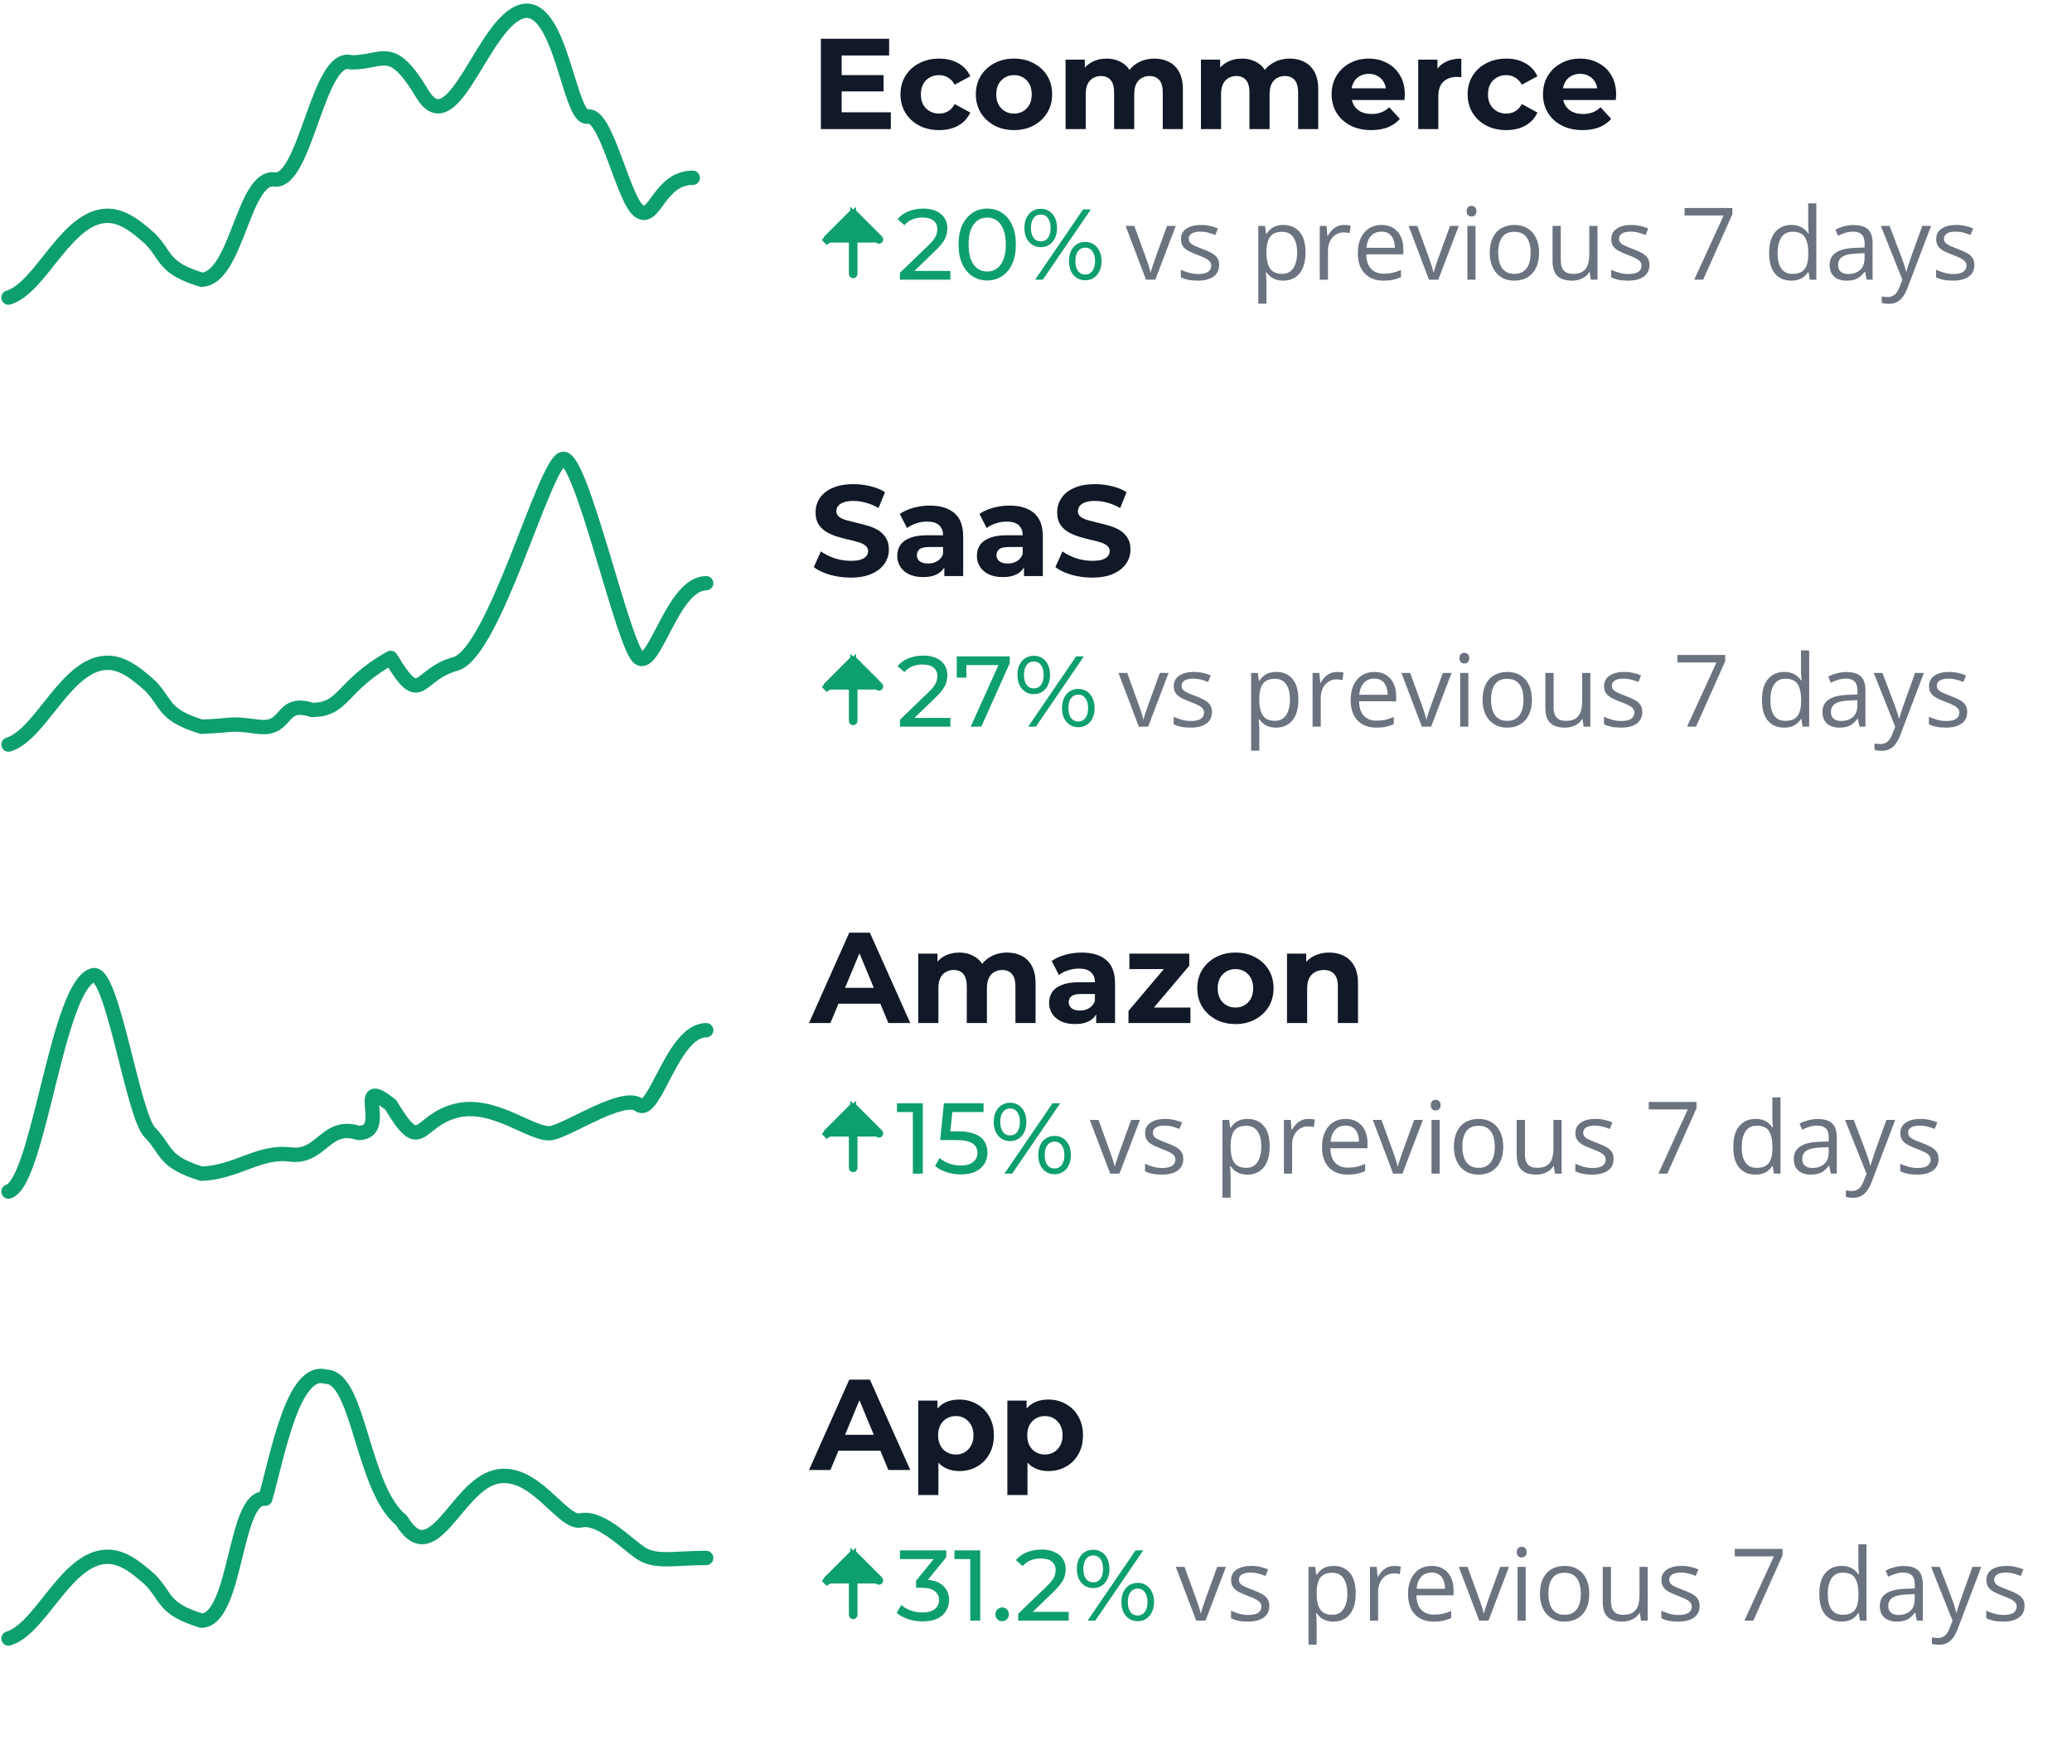
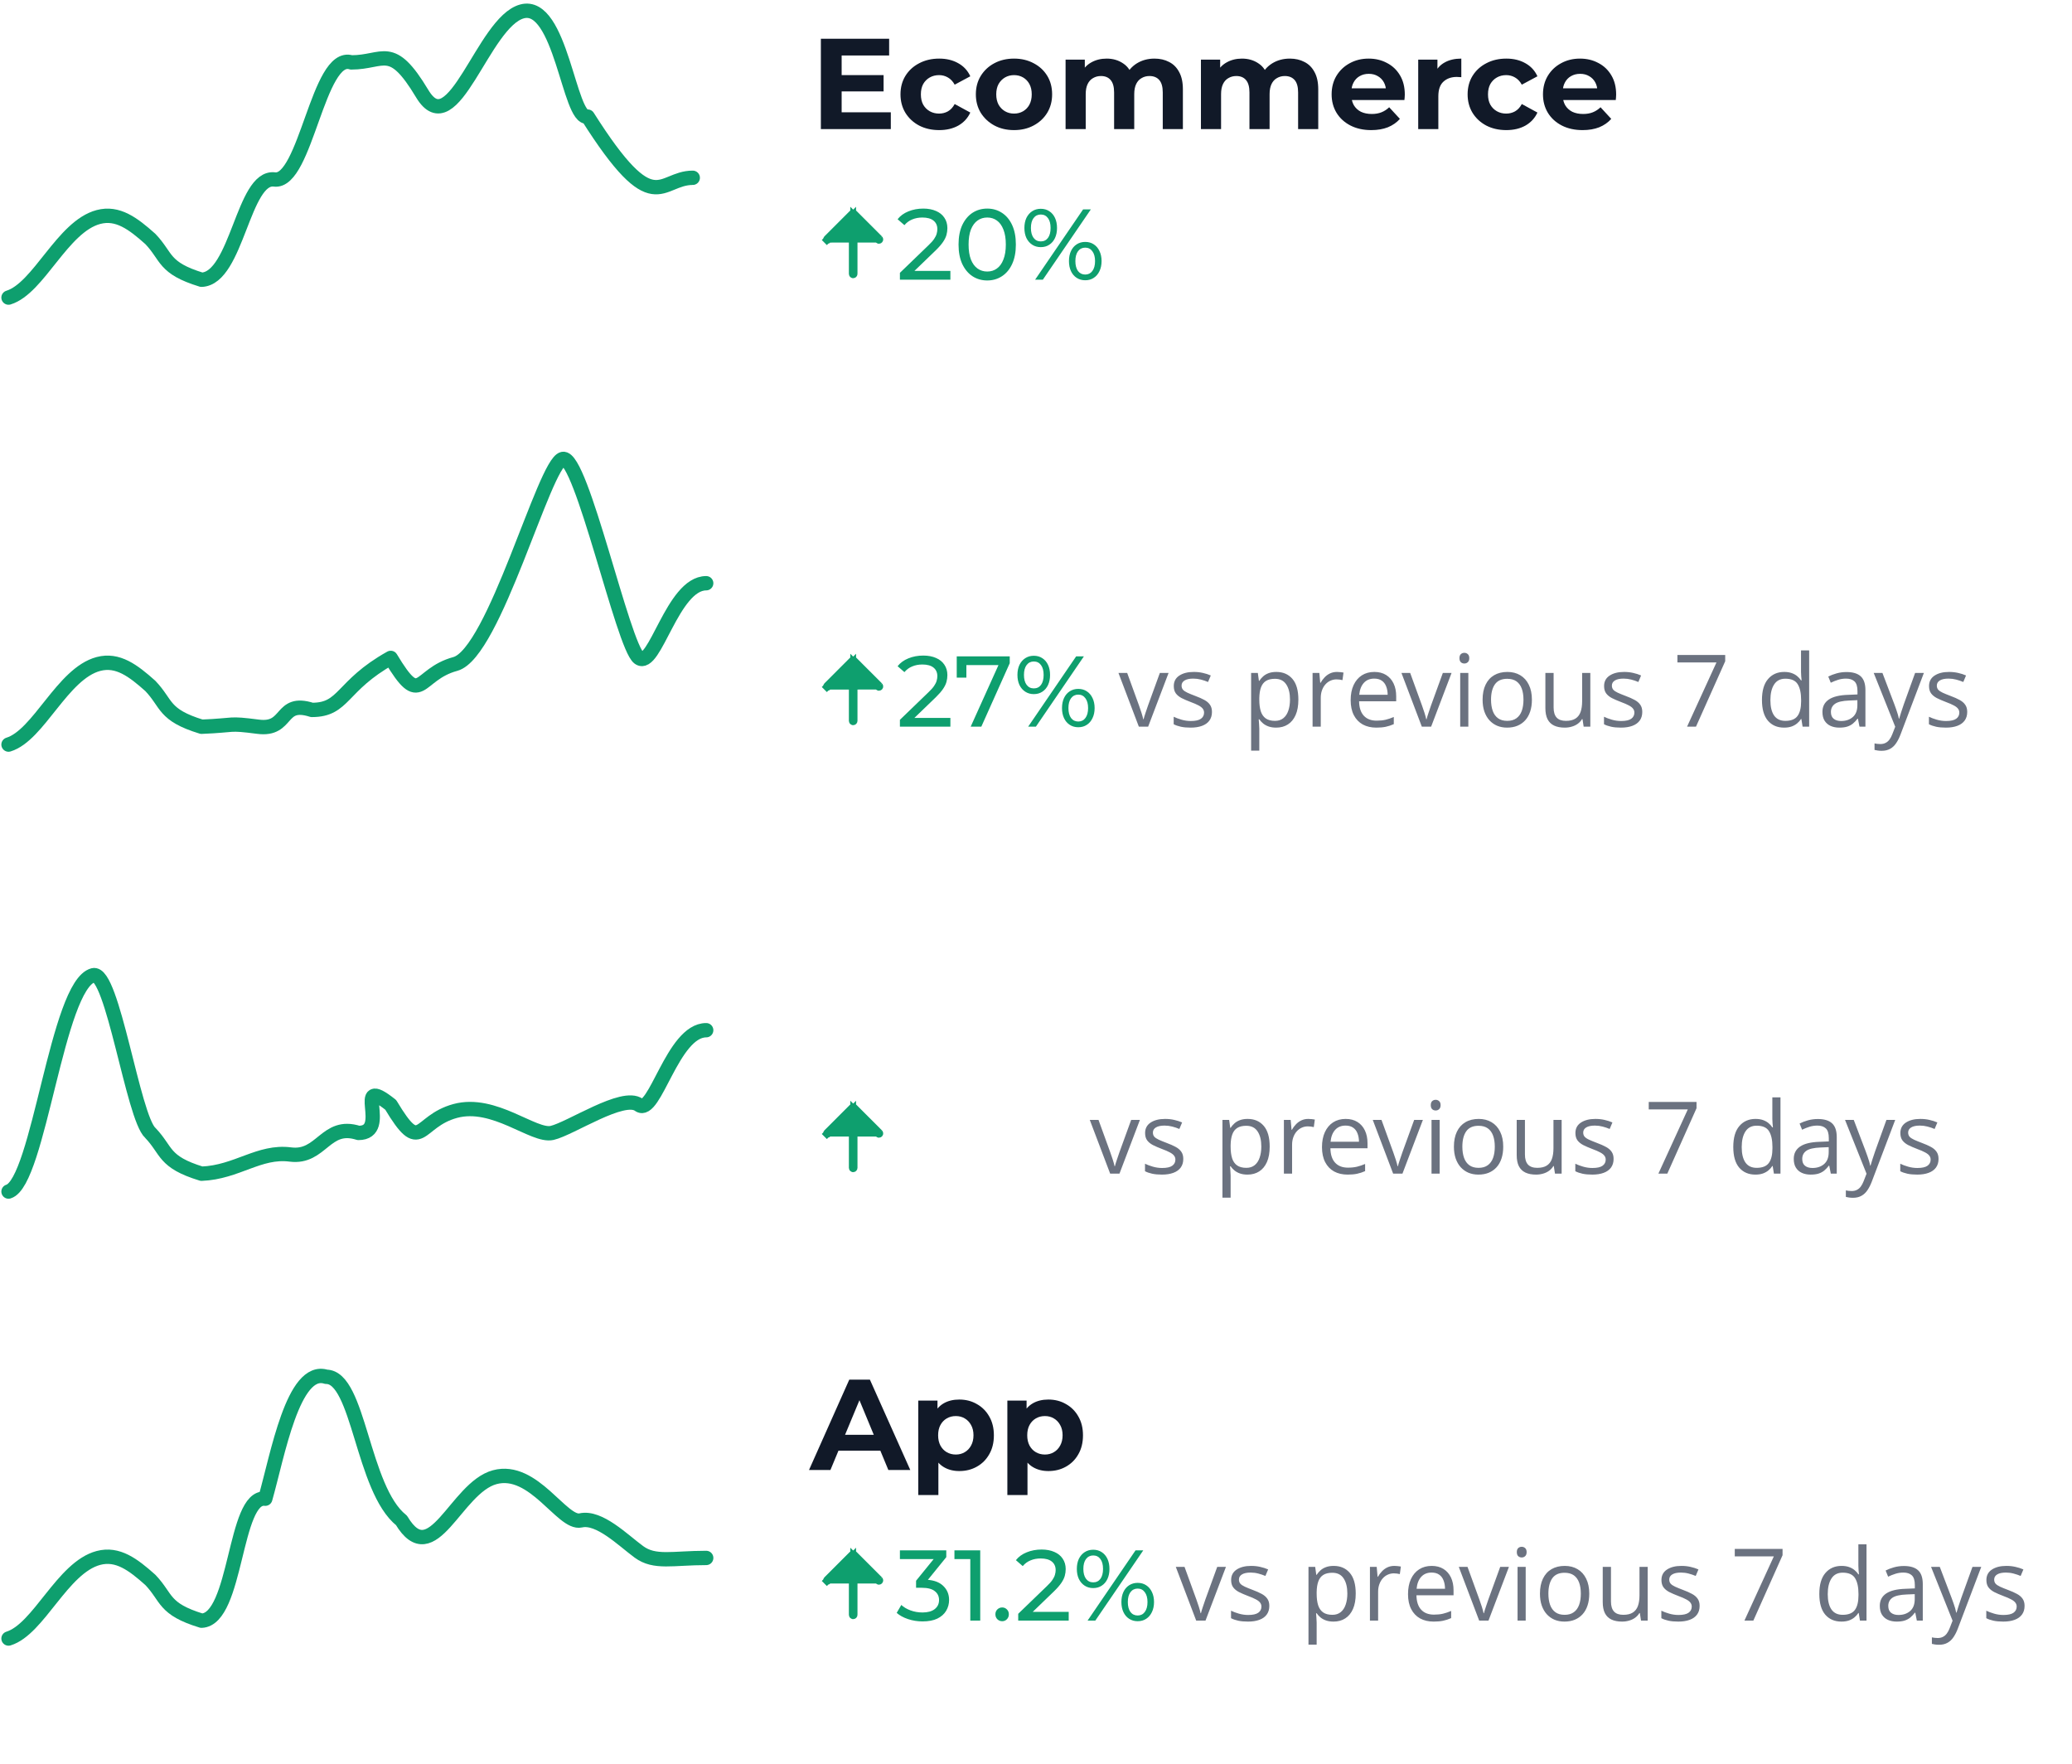
<svg xmlns="http://www.w3.org/2000/svg" width="289" height="246" viewBox="0 0 289 246" fill="none">
-   <path d="M1.188 41.5C5.409 40.204 8.698 31.59 13.735 30.261C16.42 29.553 18.571 31.183 20.971 33.324C23.352 35.812 22.718 37.361 28.115 39.012C33.061 38.812 33.917 24.464 38.281 25.028C42.646 25.593 44.389 7.228 48.997 8.702C53.577 8.702 54.558 5.839 58.889 13.062C63.22 20.285 67.373 3.066 72.811 1.592C78.248 0.118 79.389 16.851 81.97 16.261C84.55 15.671 86.902 27.792 89.114 29.414C91.325 31.035 91.924 24.793 96.624 24.793" stroke="#0E9F6E" stroke-width="2" stroke-linecap="round" stroke-linejoin="round" />
+   <path d="M1.188 41.5C5.409 40.204 8.698 31.59 13.735 30.261C16.42 29.553 18.571 31.183 20.971 33.324C23.352 35.812 22.718 37.361 28.115 39.012C33.061 38.812 33.917 24.464 38.281 25.028C42.646 25.593 44.389 7.228 48.997 8.702C53.577 8.702 54.558 5.839 58.889 13.062C63.22 20.285 67.373 3.066 72.811 1.592C78.248 0.118 79.389 16.851 81.97 16.261C91.325 31.035 91.924 24.793 96.624 24.793" stroke="#0E9F6E" stroke-width="2" stroke-linecap="round" stroke-linejoin="round" />
  <path d="M117.176 10.476H123.242V12.744H117.176V10.476ZM117.392 15.66H124.25V18H114.494V5.4H124.016V7.74H117.392V15.66ZM130.999 18.144C129.955 18.144 129.025 17.934 128.209 17.514C127.393 17.082 126.751 16.488 126.283 15.732C125.827 14.976 125.599 14.118 125.599 13.158C125.599 12.186 125.827 11.328 126.283 10.584C126.751 9.828 127.393 9.24 128.209 8.82C129.025 8.388 129.955 8.172 130.999 8.172C132.019 8.172 132.907 8.388 133.663 8.82C134.419 9.24 134.977 9.846 135.337 10.638L133.159 11.808C132.907 11.352 132.589 11.016 132.205 10.8C131.833 10.584 131.425 10.476 130.981 10.476C130.501 10.476 130.069 10.584 129.685 10.8C129.301 11.016 128.995 11.322 128.767 11.718C128.551 12.114 128.443 12.594 128.443 13.158C128.443 13.722 128.551 14.202 128.767 14.598C128.995 14.994 129.301 15.3 129.685 15.516C130.069 15.732 130.501 15.84 130.981 15.84C131.425 15.84 131.833 15.738 132.205 15.534C132.589 15.318 132.907 14.976 133.159 14.508L135.337 15.696C134.977 16.476 134.419 17.082 133.663 17.514C132.907 17.934 132.019 18.144 130.999 18.144ZM141.439 18.144C140.407 18.144 139.489 17.928 138.685 17.496C137.893 17.064 137.263 16.476 136.795 15.732C136.339 14.976 136.111 14.118 136.111 13.158C136.111 12.186 136.339 11.328 136.795 10.584C137.263 9.828 137.893 9.24 138.685 8.82C139.489 8.388 140.407 8.172 141.439 8.172C142.459 8.172 143.371 8.388 144.175 8.82C144.979 9.24 145.609 9.822 146.065 10.566C146.521 11.31 146.749 12.174 146.749 13.158C146.749 14.118 146.521 14.976 146.065 15.732C145.609 16.476 144.979 17.064 144.175 17.496C143.371 17.928 142.459 18.144 141.439 18.144ZM141.439 15.84C141.907 15.84 142.327 15.732 142.699 15.516C143.071 15.3 143.365 14.994 143.581 14.598C143.797 14.19 143.905 13.71 143.905 13.158C143.905 12.594 143.797 12.114 143.581 11.718C143.365 11.322 143.071 11.016 142.699 10.8C142.327 10.584 141.907 10.476 141.439 10.476C140.971 10.476 140.551 10.584 140.179 10.8C139.807 11.016 139.507 11.322 139.279 11.718C139.063 12.114 138.955 12.594 138.955 13.158C138.955 13.71 139.063 14.19 139.279 14.598C139.507 14.994 139.807 15.3 140.179 15.516C140.551 15.732 140.971 15.84 141.439 15.84ZM161.028 8.172C161.796 8.172 162.474 8.328 163.062 8.64C163.662 8.94 164.13 9.408 164.466 10.044C164.814 10.668 164.988 11.472 164.988 12.456V18H162.18V12.888C162.18 12.108 162.018 11.532 161.694 11.16C161.37 10.788 160.914 10.602 160.326 10.602C159.918 10.602 159.552 10.698 159.228 10.89C158.904 11.07 158.652 11.346 158.472 11.718C158.292 12.09 158.202 12.564 158.202 13.14V18H155.394V12.888C155.394 12.108 155.232 11.532 154.908 11.16C154.596 10.788 154.146 10.602 153.558 10.602C153.15 10.602 152.784 10.698 152.46 10.89C152.136 11.07 151.884 11.346 151.704 11.718C151.524 12.09 151.434 12.564 151.434 13.14V18H148.626V8.316H151.308V10.962L150.804 10.188C151.14 9.528 151.614 9.03 152.226 8.694C152.85 8.346 153.558 8.172 154.35 8.172C155.238 8.172 156.012 8.4 156.672 8.856C157.344 9.3 157.788 9.984 158.004 10.908L157.014 10.638C157.338 9.882 157.854 9.282 158.562 8.838C159.282 8.394 160.104 8.172 161.028 8.172ZM179.907 8.172C180.675 8.172 181.353 8.328 181.941 8.64C182.541 8.94 183.009 9.408 183.345 10.044C183.693 10.668 183.867 11.472 183.867 12.456V18H181.059V12.888C181.059 12.108 180.897 11.532 180.573 11.16C180.249 10.788 179.793 10.602 179.205 10.602C178.797 10.602 178.431 10.698 178.107 10.89C177.783 11.07 177.531 11.346 177.351 11.718C177.171 12.09 177.081 12.564 177.081 13.14V18H174.273V12.888C174.273 12.108 174.111 11.532 173.787 11.16C173.475 10.788 173.025 10.602 172.437 10.602C172.029 10.602 171.663 10.698 171.339 10.89C171.015 11.07 170.763 11.346 170.583 11.718C170.403 12.09 170.313 12.564 170.313 13.14V18H167.505V8.316H170.187V10.962L169.683 10.188C170.019 9.528 170.493 9.03 171.105 8.694C171.729 8.346 172.437 8.172 173.229 8.172C174.117 8.172 174.891 8.4 175.551 8.856C176.223 9.3 176.667 9.984 176.883 10.908L175.893 10.638C176.217 9.882 176.733 9.282 177.441 8.838C178.161 8.394 178.983 8.172 179.907 8.172ZM191.26 18.144C190.156 18.144 189.184 17.928 188.344 17.496C187.516 17.064 186.874 16.476 186.418 15.732C185.962 14.976 185.734 14.118 185.734 13.158C185.734 12.186 185.956 11.328 186.4 10.584C186.856 9.828 187.474 9.24 188.254 8.82C189.034 8.388 189.916 8.172 190.9 8.172C191.848 8.172 192.7 8.376 193.456 8.784C194.224 9.18 194.83 9.756 195.274 10.512C195.718 11.256 195.94 12.15 195.94 13.194C195.94 13.302 195.934 13.428 195.922 13.572C195.91 13.704 195.898 13.83 195.886 13.95H188.02V12.312H194.41L193.33 12.798C193.33 12.294 193.228 11.856 193.024 11.484C192.82 11.112 192.538 10.824 192.178 10.62C191.818 10.404 191.398 10.296 190.918 10.296C190.438 10.296 190.012 10.404 189.64 10.62C189.28 10.824 188.998 11.118 188.794 11.502C188.59 11.874 188.488 12.318 188.488 12.834V13.266C188.488 13.794 188.602 14.262 188.83 14.67C189.07 15.066 189.4 15.372 189.82 15.588C190.252 15.792 190.756 15.894 191.332 15.894C191.848 15.894 192.298 15.816 192.682 15.66C193.078 15.504 193.438 15.27 193.762 14.958L195.256 16.578C194.812 17.082 194.254 17.472 193.582 17.748C192.91 18.012 192.136 18.144 191.26 18.144ZM197.81 18V8.316H200.492V11.052L200.114 10.26C200.402 9.576 200.864 9.06 201.5 8.712C202.136 8.352 202.91 8.172 203.822 8.172V10.764C203.702 10.752 203.594 10.746 203.498 10.746C203.402 10.734 203.3 10.728 203.192 10.728C202.424 10.728 201.8 10.95 201.32 11.394C200.852 11.826 200.618 12.504 200.618 13.428V18H197.81ZM210.101 18.144C209.057 18.144 208.127 17.934 207.311 17.514C206.495 17.082 205.853 16.488 205.385 15.732C204.929 14.976 204.701 14.118 204.701 13.158C204.701 12.186 204.929 11.328 205.385 10.584C205.853 9.828 206.495 9.24 207.311 8.82C208.127 8.388 209.057 8.172 210.101 8.172C211.121 8.172 212.009 8.388 212.765 8.82C213.521 9.24 214.079 9.846 214.439 10.638L212.261 11.808C212.009 11.352 211.691 11.016 211.307 10.8C210.935 10.584 210.527 10.476 210.083 10.476C209.603 10.476 209.171 10.584 208.787 10.8C208.403 11.016 208.097 11.322 207.869 11.718C207.653 12.114 207.545 12.594 207.545 13.158C207.545 13.722 207.653 14.202 207.869 14.598C208.097 14.994 208.403 15.3 208.787 15.516C209.171 15.732 209.603 15.84 210.083 15.84C210.527 15.84 210.935 15.738 211.307 15.534C211.691 15.318 212.009 14.976 212.261 14.508L214.439 15.696C214.079 16.476 213.521 17.082 212.765 17.514C212.009 17.934 211.121 18.144 210.101 18.144ZM220.739 18.144C219.635 18.144 218.663 17.928 217.823 17.496C216.995 17.064 216.353 16.476 215.897 15.732C215.441 14.976 215.213 14.118 215.213 13.158C215.213 12.186 215.435 11.328 215.879 10.584C216.335 9.828 216.953 9.24 217.733 8.82C218.513 8.388 219.395 8.172 220.379 8.172C221.327 8.172 222.179 8.376 222.935 8.784C223.703 9.18 224.309 9.756 224.753 10.512C225.197 11.256 225.419 12.15 225.419 13.194C225.419 13.302 225.413 13.428 225.401 13.572C225.389 13.704 225.377 13.83 225.365 13.95H217.499V12.312H223.889L222.809 12.798C222.809 12.294 222.707 11.856 222.503 11.484C222.299 11.112 222.017 10.824 221.657 10.62C221.297 10.404 220.877 10.296 220.397 10.296C219.917 10.296 219.491 10.404 219.119 10.62C218.759 10.824 218.477 11.118 218.273 11.502C218.069 11.874 217.967 12.318 217.967 12.834V13.266C217.967 13.794 218.081 14.262 218.309 14.67C218.549 15.066 218.879 15.372 219.299 15.588C219.731 15.792 220.235 15.894 220.811 15.894C221.327 15.894 221.777 15.816 222.161 15.66C222.557 15.504 222.917 15.27 223.241 14.958L224.735 16.578C224.291 17.082 223.733 17.472 223.061 17.748C222.389 18.012 221.615 18.144 220.739 18.144Z" fill="#111928" />
  <path d="M122.667 33.325L119.071 29.729C119.071 29.729 119.071 29.729 119.071 29.729C119.053 29.711 119.027 29.7 119.001 29.7C118.974 29.7 118.949 29.711 118.93 29.729L118.93 29.729M122.667 33.325L118.93 29.729M122.667 33.325C122.684 33.344 122.693 33.368 122.693 33.393C122.693 33.42 122.683 33.445 122.664 33.463C122.645 33.482 122.62 33.492 122.594 33.493C122.569 33.493 122.544 33.483 122.526 33.466L119.954 30.895L119.101 30.041V31.248V38.2C119.101 38.227 119.09 38.252 119.071 38.271C119.053 38.289 119.027 38.3 119.001 38.3C118.974 38.3 118.949 38.289 118.93 38.271C118.911 38.252 118.901 38.227 118.901 38.2V31.248V30.041L118.047 30.895L115.471 33.471C115.471 33.471 115.471 33.471 115.471 33.471C115.453 33.489 115.427 33.5 115.401 33.5C115.374 33.5 115.349 33.489 115.33 33.471L114.976 33.824L115.33 33.471C115.311 33.452 115.301 33.426 115.301 33.4C115.301 33.373 115.311 33.348 115.33 33.329C115.33 33.329 115.33 33.329 115.33 33.329M122.667 33.325L115.33 33.329M118.93 29.729L115.33 33.329M118.93 29.729L115.33 33.329" fill="#0E9F6E" stroke="#0E9F6E" />
  <path d="M125.518 39V38.048L129.508 34.198C129.863 33.862 130.124 33.568 130.292 33.316C130.469 33.055 130.586 32.817 130.642 32.602C130.707 32.378 130.74 32.163 130.74 31.958C130.74 31.454 130.563 31.057 130.208 30.768C129.853 30.479 129.335 30.334 128.654 30.334C128.131 30.334 127.66 30.423 127.24 30.6C126.82 30.768 126.456 31.034 126.148 31.398L125.196 30.572C125.569 30.096 126.069 29.732 126.694 29.48C127.329 29.219 128.024 29.088 128.78 29.088C129.461 29.088 130.054 29.2 130.558 29.424C131.062 29.639 131.449 29.951 131.72 30.362C132 30.773 132.14 31.258 132.14 31.818C132.14 32.135 132.098 32.448 132.014 32.756C131.93 33.064 131.771 33.391 131.538 33.736C131.305 34.081 130.969 34.469 130.53 34.898L126.974 38.328L126.638 37.782H132.56V39H125.518ZM137.701 39.112C136.936 39.112 136.25 38.916 135.643 38.524C135.046 38.132 134.57 37.563 134.215 36.816C133.87 36.069 133.697 35.164 133.697 34.1C133.697 33.036 133.87 32.131 134.215 31.384C134.57 30.637 135.046 30.068 135.643 29.676C136.25 29.284 136.936 29.088 137.701 29.088C138.457 29.088 139.139 29.284 139.745 29.676C140.352 30.068 140.828 30.637 141.173 31.384C141.519 32.131 141.691 33.036 141.691 34.1C141.691 35.164 141.519 36.069 141.173 36.816C140.828 37.563 140.352 38.132 139.745 38.524C139.139 38.916 138.457 39.112 137.701 39.112ZM137.701 37.866C138.215 37.866 138.663 37.726 139.045 37.446C139.437 37.166 139.741 36.746 139.955 36.186C140.179 35.626 140.291 34.931 140.291 34.1C140.291 33.269 140.179 32.574 139.955 32.014C139.741 31.454 139.437 31.034 139.045 30.754C138.663 30.474 138.215 30.334 137.701 30.334C137.188 30.334 136.735 30.474 136.343 30.754C135.951 31.034 135.643 31.454 135.419 32.014C135.205 32.574 135.097 33.269 135.097 34.1C135.097 34.931 135.205 35.626 135.419 36.186C135.643 36.746 135.951 37.166 136.343 37.446C136.735 37.726 137.188 37.866 137.701 37.866ZM144.379 39L151.071 29.2H152.149L145.457 39H144.379ZM145.163 34.464C144.715 34.464 144.319 34.352 143.973 34.128C143.628 33.904 143.357 33.591 143.161 33.19C142.975 32.789 142.881 32.322 142.881 31.79C142.881 31.258 142.975 30.791 143.161 30.39C143.357 29.989 143.628 29.676 143.973 29.452C144.319 29.228 144.715 29.116 145.163 29.116C145.621 29.116 146.017 29.228 146.353 29.452C146.699 29.676 146.965 29.989 147.151 30.39C147.338 30.791 147.431 31.258 147.431 31.79C147.431 32.322 147.338 32.789 147.151 33.19C146.965 33.591 146.699 33.904 146.353 34.128C146.017 34.352 145.621 34.464 145.163 34.464ZM145.163 33.666C145.593 33.666 145.929 33.503 146.171 33.176C146.414 32.84 146.535 32.378 146.535 31.79C146.535 31.202 146.414 30.745 146.171 30.418C145.929 30.082 145.593 29.914 145.163 29.914C144.743 29.914 144.407 30.082 144.155 30.418C143.913 30.745 143.791 31.202 143.791 31.79C143.791 32.369 143.913 32.826 144.155 33.162C144.407 33.498 144.743 33.666 145.163 33.666ZM151.365 39.084C150.917 39.084 150.521 38.972 150.175 38.748C149.83 38.524 149.564 38.211 149.377 37.81C149.191 37.409 149.097 36.942 149.097 36.41C149.097 35.878 149.191 35.411 149.377 35.01C149.564 34.609 149.83 34.296 150.175 34.072C150.521 33.848 150.917 33.736 151.365 33.736C151.823 33.736 152.219 33.848 152.555 34.072C152.901 34.296 153.167 34.609 153.353 35.01C153.549 35.411 153.647 35.878 153.647 36.41C153.647 36.942 153.549 37.409 153.353 37.81C153.167 38.211 152.901 38.524 152.555 38.748C152.219 38.972 151.823 39.084 151.365 39.084ZM151.365 38.286C151.785 38.286 152.117 38.123 152.359 37.796C152.611 37.46 152.737 36.998 152.737 36.41C152.737 35.831 152.611 35.374 152.359 35.038C152.117 34.702 151.785 34.534 151.365 34.534C150.945 34.534 150.609 34.702 150.357 35.038C150.115 35.365 149.993 35.822 149.993 36.41C149.993 36.998 150.115 37.46 150.357 37.796C150.609 38.123 150.945 38.286 151.365 38.286Z" fill="#0E9F6E" />
-   <path d="M159.844 39L157 31.508H158.217L159.864 36.04C159.978 36.35 160.094 36.692 160.213 37.065C160.331 37.439 160.413 37.74 160.459 37.968H160.507C160.562 37.74 160.653 37.439 160.78 37.065C160.908 36.687 161.024 36.345 161.129 36.04L162.776 31.508H163.993L161.143 39H159.844ZM170.043 36.949C170.043 37.428 169.922 37.831 169.681 38.159C169.444 38.483 169.102 38.727 168.655 38.891C168.213 39.055 167.685 39.137 167.069 39.137C166.545 39.137 166.092 39.096 165.709 39.014C165.326 38.932 164.991 38.815 164.704 38.665V37.619C165.009 37.77 165.374 37.906 165.798 38.029C166.222 38.152 166.655 38.214 167.097 38.214C167.744 38.214 168.213 38.109 168.505 37.899C168.797 37.69 168.942 37.405 168.942 37.045C168.942 36.84 168.883 36.66 168.765 36.505C168.651 36.345 168.457 36.193 168.184 36.047C167.91 35.897 167.532 35.732 167.049 35.555C166.57 35.372 166.156 35.192 165.805 35.015C165.458 34.832 165.189 34.611 164.998 34.352C164.811 34.092 164.718 33.755 164.718 33.34C164.718 32.706 164.973 32.221 165.483 31.884C165.998 31.542 166.673 31.371 167.507 31.371C167.958 31.371 168.38 31.417 168.771 31.508C169.168 31.594 169.537 31.713 169.879 31.863L169.496 32.773C169.186 32.64 168.856 32.529 168.505 32.438C168.154 32.346 167.796 32.301 167.432 32.301C166.908 32.301 166.504 32.387 166.222 32.56C165.944 32.734 165.805 32.971 165.805 33.272C165.805 33.504 165.868 33.695 165.996 33.846C166.128 33.996 166.338 34.137 166.625 34.27C166.912 34.402 167.29 34.557 167.76 34.734C168.229 34.908 168.635 35.088 168.977 35.274C169.318 35.457 169.58 35.68 169.763 35.944C169.95 36.204 170.043 36.539 170.043 36.949ZM179.025 31.371C179.96 31.371 180.705 31.692 181.261 32.335C181.817 32.977 182.095 33.944 182.095 35.233C182.095 36.086 181.967 36.801 181.712 37.38C181.457 37.959 181.097 38.396 180.632 38.692C180.172 38.989 179.627 39.137 178.998 39.137C178.602 39.137 178.253 39.084 177.952 38.98C177.651 38.875 177.394 38.733 177.18 38.556C176.965 38.378 176.788 38.184 176.646 37.975H176.564C176.578 38.152 176.594 38.367 176.612 38.617C176.635 38.868 176.646 39.087 176.646 39.273V42.35H175.505V31.508H176.441L176.592 32.615H176.646C176.792 32.387 176.97 32.18 177.18 31.993C177.389 31.802 177.645 31.651 177.945 31.542C178.251 31.428 178.611 31.371 179.025 31.371ZM178.827 32.328C178.308 32.328 177.888 32.428 177.569 32.629C177.255 32.829 177.025 33.13 176.879 33.531C176.733 33.928 176.656 34.427 176.646 35.028V35.247C176.646 35.88 176.715 36.416 176.852 36.853C176.993 37.291 177.223 37.624 177.542 37.852C177.866 38.079 178.299 38.193 178.841 38.193C179.306 38.193 179.693 38.068 180.003 37.817C180.313 37.567 180.543 37.218 180.693 36.772C180.848 36.32 180.926 35.803 180.926 35.22C180.926 34.336 180.753 33.634 180.406 33.114C180.064 32.59 179.538 32.328 178.827 32.328ZM187.481 31.371C187.632 31.371 187.789 31.38 187.953 31.398C188.117 31.412 188.263 31.433 188.391 31.46L188.247 32.513C188.124 32.481 187.987 32.456 187.837 32.438C187.687 32.419 187.545 32.41 187.413 32.41C187.112 32.41 186.827 32.472 186.559 32.595C186.294 32.713 186.062 32.886 185.861 33.114C185.661 33.338 185.504 33.609 185.39 33.928C185.276 34.242 185.219 34.593 185.219 34.98V39H184.077V31.508H185.021L185.144 32.889H185.191C185.346 32.611 185.533 32.358 185.752 32.13C185.971 31.898 186.224 31.713 186.511 31.576C186.802 31.439 187.126 31.371 187.481 31.371ZM192.69 31.371C193.328 31.371 193.875 31.512 194.331 31.795C194.787 32.078 195.135 32.474 195.377 32.984C195.618 33.49 195.739 34.083 195.739 34.762V35.466H190.564C190.578 36.345 190.797 37.015 191.221 37.476C191.645 37.936 192.242 38.166 193.012 38.166C193.486 38.166 193.905 38.123 194.27 38.036C194.634 37.95 195.012 37.822 195.404 37.653V38.651C195.026 38.82 194.65 38.943 194.276 39.02C193.907 39.098 193.47 39.137 192.964 39.137C192.244 39.137 191.615 38.991 191.077 38.699C190.544 38.403 190.129 37.97 189.833 37.4C189.537 36.831 189.389 36.133 189.389 35.309C189.389 34.502 189.523 33.805 189.792 33.217C190.065 32.624 190.448 32.169 190.94 31.85C191.437 31.531 192.021 31.371 192.69 31.371ZM192.677 32.301C192.071 32.301 191.588 32.499 191.228 32.895C190.868 33.292 190.653 33.846 190.585 34.557H194.55C194.545 34.11 194.475 33.718 194.338 33.381C194.206 33.039 194.003 32.775 193.729 32.588C193.456 32.397 193.105 32.301 192.677 32.301ZM199.314 39L196.471 31.508H197.688L199.335 36.04C199.449 36.35 199.565 36.692 199.684 37.065C199.802 37.439 199.884 37.74 199.93 37.968H199.978C200.032 37.74 200.123 37.439 200.251 37.065C200.379 36.687 200.495 36.345 200.6 36.04L202.247 31.508H203.464L200.613 39H199.314ZM205.802 31.508V39H204.667V31.508H205.802ZM205.248 28.705C205.435 28.705 205.594 28.767 205.727 28.89C205.863 29.008 205.932 29.195 205.932 29.45C205.932 29.701 205.863 29.888 205.727 30.011C205.594 30.134 205.435 30.195 205.248 30.195C205.052 30.195 204.888 30.134 204.756 30.011C204.628 29.888 204.564 29.701 204.564 29.45C204.564 29.195 204.628 29.008 204.756 28.89C204.888 28.767 205.052 28.705 205.248 28.705ZM214.668 35.24C214.668 35.855 214.588 36.405 214.429 36.888C214.269 37.371 214.039 37.779 213.738 38.111C213.438 38.444 213.073 38.699 212.645 38.877C212.221 39.05 211.74 39.137 211.202 39.137C210.701 39.137 210.241 39.05 209.821 38.877C209.407 38.699 209.047 38.444 208.741 38.111C208.44 37.779 208.206 37.371 208.037 36.888C207.873 36.405 207.791 35.855 207.791 35.24C207.791 34.42 207.93 33.723 208.208 33.148C208.486 32.57 208.882 32.13 209.397 31.829C209.917 31.524 210.535 31.371 211.25 31.371C211.934 31.371 212.531 31.524 213.041 31.829C213.556 32.134 213.955 32.577 214.237 33.155C214.524 33.73 214.668 34.425 214.668 35.24ZM208.967 35.24C208.967 35.842 209.047 36.364 209.206 36.806C209.366 37.248 209.612 37.59 209.944 37.831C210.277 38.073 210.705 38.193 211.229 38.193C211.749 38.193 212.175 38.073 212.508 37.831C212.845 37.59 213.093 37.248 213.253 36.806C213.412 36.364 213.492 35.842 213.492 35.24C213.492 34.643 213.412 34.128 213.253 33.695C213.093 33.258 212.847 32.921 212.515 32.684C212.182 32.447 211.751 32.328 211.223 32.328C210.443 32.328 209.871 32.586 209.507 33.101C209.147 33.616 208.967 34.329 208.967 35.24ZM222.816 31.508V39H221.887L221.723 37.947H221.661C221.506 38.207 221.306 38.426 221.06 38.603C220.813 38.781 220.535 38.913 220.226 39C219.92 39.091 219.594 39.137 219.248 39.137C218.656 39.137 218.159 39.041 217.758 38.85C217.357 38.658 217.054 38.362 216.849 37.961C216.648 37.56 216.548 37.045 216.548 36.416V31.508H217.696V36.334C217.696 36.958 217.838 37.425 218.12 37.735C218.403 38.041 218.833 38.193 219.412 38.193C219.968 38.193 220.41 38.089 220.738 37.879C221.071 37.669 221.31 37.362 221.456 36.956C221.602 36.546 221.675 36.045 221.675 35.452V31.508H222.816ZM230.062 36.949C230.062 37.428 229.942 37.831 229.7 38.159C229.463 38.483 229.121 38.727 228.675 38.891C228.233 39.055 227.704 39.137 227.089 39.137C226.565 39.137 226.111 39.096 225.729 39.014C225.346 38.932 225.011 38.815 224.724 38.665V37.619C225.029 37.77 225.394 37.906 225.817 38.029C226.241 38.152 226.674 38.214 227.116 38.214C227.763 38.214 228.233 38.109 228.524 37.899C228.816 37.69 228.962 37.405 228.962 37.045C228.962 36.84 228.903 36.66 228.784 36.505C228.67 36.345 228.477 36.193 228.203 36.047C227.93 35.897 227.551 35.732 227.068 35.555C226.59 35.372 226.175 35.192 225.824 35.015C225.478 34.832 225.209 34.611 225.018 34.352C224.831 34.092 224.737 33.755 224.737 33.34C224.737 32.706 224.993 32.221 225.503 31.884C226.018 31.542 226.692 31.371 227.526 31.371C227.978 31.371 228.399 31.417 228.791 31.508C229.188 31.594 229.557 31.713 229.898 31.863L229.516 32.773C229.206 32.64 228.875 32.529 228.524 32.438C228.174 32.346 227.816 32.301 227.451 32.301C226.927 32.301 226.524 32.387 226.241 32.56C225.963 32.734 225.824 32.971 225.824 33.272C225.824 33.504 225.888 33.695 226.016 33.846C226.148 33.996 226.357 34.137 226.645 34.27C226.932 34.402 227.31 34.557 227.779 34.734C228.249 34.908 228.654 35.088 228.996 35.274C229.338 35.457 229.6 35.68 229.782 35.944C229.969 36.204 230.062 36.539 230.062 36.949ZM236.311 39L240.412 30.045H234.964V29.006H241.629V29.881L237.555 39H236.311ZM249.839 39.137C248.891 39.137 248.139 38.813 247.583 38.166C247.032 37.519 246.756 36.557 246.756 35.281C246.756 33.992 247.038 33.019 247.604 32.362C248.169 31.701 248.921 31.371 249.859 31.371C250.256 31.371 250.602 31.424 250.898 31.528C251.195 31.633 251.45 31.774 251.664 31.952C251.878 32.125 252.058 32.324 252.204 32.547H252.286C252.268 32.406 252.25 32.212 252.231 31.966C252.213 31.72 252.204 31.519 252.204 31.364V28.363H253.339V39H252.423L252.252 37.934H252.204C252.063 38.157 251.883 38.36 251.664 38.542C251.45 38.724 251.192 38.87 250.892 38.98C250.595 39.084 250.244 39.137 249.839 39.137ZM250.017 38.193C250.819 38.193 251.386 37.965 251.719 37.51C252.051 37.054 252.218 36.377 252.218 35.48V35.274C252.218 34.322 252.058 33.59 251.739 33.08C251.425 32.57 250.851 32.315 250.017 32.315C249.319 32.315 248.798 32.583 248.451 33.121C248.105 33.654 247.932 34.383 247.932 35.309C247.932 36.229 248.103 36.94 248.444 37.441C248.791 37.943 249.315 38.193 250.017 38.193ZM258.548 31.385C259.441 31.385 260.104 31.585 260.537 31.986C260.97 32.387 261.187 33.028 261.187 33.907V39H260.359L260.141 37.893H260.086C259.876 38.166 259.658 38.396 259.43 38.583C259.202 38.765 258.938 38.904 258.637 39C258.34 39.091 257.976 39.137 257.543 39.137C257.087 39.137 256.682 39.057 256.326 38.898C255.975 38.738 255.697 38.496 255.492 38.173C255.292 37.849 255.191 37.439 255.191 36.942C255.191 36.195 255.488 35.621 256.08 35.22C256.673 34.819 257.575 34.6 258.787 34.563L260.079 34.509V34.051C260.079 33.404 259.94 32.95 259.662 32.69C259.384 32.431 258.992 32.301 258.486 32.301C258.094 32.301 257.721 32.358 257.365 32.472C257.01 32.586 256.673 32.72 256.354 32.875L256.005 32.014C256.342 31.84 256.729 31.692 257.167 31.569C257.604 31.446 258.065 31.385 258.548 31.385ZM260.065 35.309L258.924 35.356C257.99 35.393 257.331 35.546 256.948 35.815C256.565 36.083 256.374 36.464 256.374 36.956C256.374 37.384 256.504 37.701 256.764 37.906C257.023 38.111 257.368 38.214 257.796 38.214C258.461 38.214 259.006 38.029 259.43 37.66C259.854 37.291 260.065 36.737 260.065 35.999V35.309ZM262.342 31.508H263.559L265.213 35.855C265.309 36.111 265.397 36.357 265.479 36.594C265.562 36.826 265.634 37.05 265.698 37.264C265.762 37.478 265.812 37.685 265.849 37.886H265.896C265.96 37.658 266.051 37.359 266.17 36.99C266.288 36.617 266.416 36.236 266.553 35.849L268.118 31.508H269.342L266.081 40.101C265.908 40.561 265.705 40.962 265.473 41.304C265.245 41.645 264.967 41.908 264.639 42.09C264.311 42.277 263.914 42.37 263.449 42.37C263.235 42.37 263.046 42.356 262.882 42.329C262.718 42.306 262.576 42.279 262.458 42.247V41.338C262.558 41.361 262.679 41.381 262.82 41.399C262.966 41.418 263.117 41.427 263.271 41.427C263.554 41.427 263.798 41.372 264.003 41.263C264.213 41.158 264.393 41.003 264.543 40.798C264.693 40.593 264.823 40.349 264.933 40.066L265.343 39.014L262.342 31.508ZM275.385 36.949C275.385 37.428 275.264 37.831 275.022 38.159C274.785 38.483 274.444 38.727 273.997 38.891C273.555 39.055 273.026 39.137 272.411 39.137C271.887 39.137 271.434 39.096 271.051 39.014C270.668 38.932 270.333 38.815 270.046 38.665V37.619C270.351 37.77 270.716 37.906 271.14 38.029C271.563 38.152 271.996 38.214 272.438 38.214C273.086 38.214 273.555 38.109 273.847 37.899C274.138 37.69 274.284 37.405 274.284 37.045C274.284 36.84 274.225 36.66 274.106 36.505C273.993 36.345 273.799 36.193 273.525 36.047C273.252 35.897 272.874 35.732 272.391 35.555C271.912 35.372 271.497 35.192 271.146 35.015C270.8 34.832 270.531 34.611 270.34 34.352C270.153 34.092 270.06 33.755 270.06 33.34C270.06 32.706 270.315 32.221 270.825 31.884C271.34 31.542 272.015 31.371 272.849 31.371C273.3 31.371 273.721 31.417 274.113 31.508C274.51 31.594 274.879 31.713 275.221 31.863L274.838 32.773C274.528 32.64 274.198 32.529 273.847 32.438C273.496 32.346 273.138 32.301 272.773 32.301C272.249 32.301 271.846 32.387 271.563 32.56C271.285 32.734 271.146 32.971 271.146 33.272C271.146 33.504 271.21 33.695 271.338 33.846C271.47 33.996 271.68 34.137 271.967 34.27C272.254 34.402 272.632 34.557 273.102 34.734C273.571 34.908 273.977 35.088 274.318 35.274C274.66 35.457 274.922 35.68 275.104 35.944C275.291 36.204 275.385 36.539 275.385 36.949Z" fill="#6B7280" />
  <path d="M1.188 103.833C5.409 102.537 8.698 93.923 13.735 92.594C16.42 91.886 18.571 93.516 20.971 95.657C23.352 98.146 22.718 99.694 28.115 101.345C33.061 101.146 31.636 100.781 36 101.345C40.364 101.909 38.892 97.526 43.5 99C48.08 99 47.5 95.657 54.499 91.747C58.831 98.97 58.062 94.068 63.499 92.594C68.937 91.12 75.92 64.59 78.5 64C81.08 63.41 86.902 90.126 89.114 91.747C91.325 93.369 93.799 81.333 98.499 81.333" stroke="#0E9F6E" stroke-width="2" stroke-linecap="round" stroke-linejoin="round" />
-   <path d="M118.634 80.549C117.626 80.549 116.66 80.417 115.736 80.153C114.812 79.877 114.068 79.523 113.504 79.091L114.494 76.895C115.034 77.279 115.67 77.597 116.402 77.849C117.146 78.089 117.896 78.209 118.652 78.209C119.228 78.209 119.69 78.155 120.038 78.047C120.398 77.927 120.662 77.765 120.83 77.561C120.998 77.357 121.082 77.123 121.082 76.859C121.082 76.523 120.95 76.259 120.686 76.067C120.422 75.863 120.074 75.701 119.642 75.581C119.21 75.449 118.73 75.329 118.202 75.221C117.686 75.101 117.164 74.957 116.636 74.789C116.12 74.621 115.646 74.405 115.214 74.141C114.782 73.877 114.428 73.529 114.152 73.097C113.888 72.665 113.756 72.113 113.756 71.441C113.756 70.721 113.948 70.067 114.332 69.479C114.728 68.879 115.316 68.405 116.096 68.057C116.888 67.697 117.878 67.517 119.066 67.517C119.858 67.517 120.638 67.613 121.406 67.805C122.174 67.985 122.852 68.261 123.44 68.633L122.54 70.847C121.952 70.511 121.364 70.265 120.776 70.109C120.188 69.941 119.612 69.857 119.048 69.857C118.484 69.857 118.022 69.923 117.662 70.055C117.302 70.187 117.044 70.361 116.888 70.577C116.732 70.781 116.654 71.021 116.654 71.297C116.654 71.621 116.786 71.885 117.05 72.089C117.314 72.281 117.662 72.437 118.094 72.557C118.526 72.677 119 72.797 119.516 72.917C120.044 73.037 120.566 73.175 121.082 73.331C121.61 73.487 122.09 73.697 122.522 73.961C122.954 74.225 123.302 74.573 123.566 75.005C123.842 75.437 123.98 75.983 123.98 76.643C123.98 77.351 123.782 77.999 123.386 78.587C122.99 79.175 122.396 79.649 121.604 80.009C120.824 80.369 119.834 80.549 118.634 80.549ZM131.715 80.333V78.443L131.535 78.029V74.645C131.535 74.045 131.349 73.577 130.977 73.241C130.617 72.905 130.059 72.737 129.303 72.737C128.787 72.737 128.277 72.821 127.773 72.989C127.281 73.145 126.861 73.361 126.513 73.637L125.505 71.675C126.033 71.303 126.669 71.015 127.413 70.811C128.157 70.607 128.913 70.505 129.681 70.505C131.157 70.505 132.303 70.853 133.119 71.549C133.935 72.245 134.343 73.331 134.343 74.807V80.333H131.715ZM128.763 80.477C128.007 80.477 127.359 80.351 126.819 80.099C126.279 79.835 125.865 79.481 125.577 79.037C125.289 78.593 125.145 78.095 125.145 77.543C125.145 76.967 125.283 76.463 125.559 76.031C125.847 75.599 126.297 75.263 126.909 75.023C127.521 74.771 128.319 74.645 129.303 74.645H131.877V76.283H129.609C128.949 76.283 128.493 76.391 128.241 76.607C128.001 76.823 127.881 77.093 127.881 77.417C127.881 77.777 128.019 78.065 128.295 78.281C128.583 78.485 128.973 78.587 129.465 78.587C129.933 78.587 130.353 78.479 130.725 78.263C131.097 78.035 131.367 77.705 131.535 77.273L131.967 78.569C131.763 79.193 131.391 79.667 130.851 79.991C130.311 80.315 129.615 80.477 128.763 80.477ZM142.824 80.333V78.443L142.644 78.029V74.645C142.644 74.045 142.458 73.577 142.086 73.241C141.726 72.905 141.168 72.737 140.412 72.737C139.896 72.737 139.386 72.821 138.882 72.989C138.39 73.145 137.97 73.361 137.622 73.637L136.614 71.675C137.142 71.303 137.778 71.015 138.522 70.811C139.266 70.607 140.022 70.505 140.79 70.505C142.266 70.505 143.412 70.853 144.228 71.549C145.044 72.245 145.452 73.331 145.452 74.807V80.333H142.824ZM139.872 80.477C139.116 80.477 138.468 80.351 137.928 80.099C137.388 79.835 136.974 79.481 136.686 79.037C136.398 78.593 136.254 78.095 136.254 77.543C136.254 76.967 136.392 76.463 136.668 76.031C136.956 75.599 137.406 75.263 138.018 75.023C138.63 74.771 139.428 74.645 140.412 74.645H142.986V76.283H140.718C140.058 76.283 139.602 76.391 139.35 76.607C139.11 76.823 138.99 77.093 138.99 77.417C138.99 77.777 139.128 78.065 139.404 78.281C139.692 78.485 140.082 78.587 140.574 78.587C141.042 78.587 141.462 78.479 141.834 78.263C142.206 78.035 142.476 77.705 142.644 77.273L143.076 78.569C142.872 79.193 142.5 79.667 141.96 79.991C141.42 80.315 140.724 80.477 139.872 80.477ZM152.331 80.549C151.323 80.549 150.357 80.417 149.433 80.153C148.509 79.877 147.765 79.523 147.201 79.091L148.191 76.895C148.731 77.279 149.367 77.597 150.099 77.849C150.843 78.089 151.593 78.209 152.349 78.209C152.925 78.209 153.387 78.155 153.735 78.047C154.095 77.927 154.359 77.765 154.527 77.561C154.695 77.357 154.779 77.123 154.779 76.859C154.779 76.523 154.647 76.259 154.383 76.067C154.119 75.863 153.771 75.701 153.339 75.581C152.907 75.449 152.427 75.329 151.899 75.221C151.383 75.101 150.861 74.957 150.333 74.789C149.817 74.621 149.343 74.405 148.911 74.141C148.479 73.877 148.125 73.529 147.849 73.097C147.585 72.665 147.453 72.113 147.453 71.441C147.453 70.721 147.645 70.067 148.029 69.479C148.425 68.879 149.013 68.405 149.793 68.057C150.585 67.697 151.575 67.517 152.763 67.517C153.555 67.517 154.335 67.613 155.103 67.805C155.871 67.985 156.549 68.261 157.137 68.633L156.237 70.847C155.649 70.511 155.061 70.265 154.473 70.109C153.885 69.941 153.309 69.857 152.745 69.857C152.181 69.857 151.719 69.923 151.359 70.055C150.999 70.187 150.741 70.361 150.585 70.577C150.429 70.781 150.351 71.021 150.351 71.297C150.351 71.621 150.483 71.885 150.747 72.089C151.011 72.281 151.359 72.437 151.791 72.557C152.223 72.677 152.697 72.797 153.213 72.917C153.741 73.037 154.263 73.175 154.779 73.331C155.307 73.487 155.787 73.697 156.219 73.961C156.651 74.225 156.999 74.573 157.263 75.005C157.539 75.437 157.677 75.983 157.677 76.643C157.677 77.351 157.479 77.999 157.083 78.587C156.687 79.175 156.093 79.649 155.301 80.009C154.521 80.369 153.531 80.549 152.331 80.549Z" fill="#111928" />
  <path d="M122.667 95.658L119.071 92.063C119.071 92.063 119.071 92.063 119.071 92.063C119.053 92.044 119.027 92.033 119.001 92.033C118.974 92.033 118.949 92.044 118.93 92.063L118.93 92.063M122.667 95.658L118.93 92.063M122.667 95.658C122.684 95.677 122.693 95.701 122.693 95.727C122.693 95.753 122.683 95.778 122.664 95.797C122.645 95.815 122.62 95.826 122.594 95.826C122.569 95.826 122.544 95.817 122.526 95.8L119.954 93.228L119.101 92.375V93.582V100.533C119.101 100.56 119.09 100.585 119.071 100.604C119.053 100.623 119.027 100.633 119.001 100.633C118.974 100.633 118.949 100.623 118.93 100.604C118.911 100.585 118.901 100.56 118.901 100.533V93.582V92.375L118.047 93.228L115.471 95.804C115.471 95.804 115.471 95.804 115.471 95.804C115.453 95.823 115.427 95.833 115.401 95.833C115.374 95.833 115.349 95.823 115.33 95.804L114.976 96.157L115.33 95.804C115.311 95.785 115.301 95.76 115.301 95.733C115.301 95.707 115.311 95.681 115.33 95.663C115.33 95.663 115.33 95.663 115.33 95.663M122.667 95.658L115.33 95.663M118.93 92.063L115.33 95.663M118.93 92.063L115.33 95.663" fill="#0E9F6E" stroke="#0E9F6E" />
  <path d="M125.518 101.333V100.381L129.508 96.531C129.863 96.195 130.124 95.901 130.292 95.649C130.469 95.388 130.586 95.15 130.642 94.935C130.707 94.711 130.74 94.497 130.74 94.291C130.74 93.787 130.563 93.391 130.208 93.101C129.853 92.812 129.335 92.667 128.654 92.667C128.131 92.667 127.66 92.756 127.24 92.933C126.82 93.101 126.456 93.367 126.148 93.731L125.196 92.905C125.569 92.429 126.069 92.065 126.694 91.813C127.329 91.552 128.024 91.421 128.78 91.421C129.461 91.421 130.054 91.533 130.558 91.757C131.062 91.972 131.449 92.285 131.72 92.695C132 93.106 132.14 93.591 132.14 94.151C132.14 94.469 132.098 94.781 132.014 95.089C131.93 95.397 131.771 95.724 131.538 96.069C131.305 96.415 130.969 96.802 130.53 97.231L126.974 100.661L126.638 100.115H132.56V101.333H125.518ZM135.391 101.333L139.549 92.121L139.913 92.751H134.089L134.789 92.065V94.501H133.445V91.533H140.837V92.485L136.875 101.333H135.391ZM143.409 101.333L150.101 91.533H151.179L144.487 101.333H143.409ZM144.193 96.797C143.745 96.797 143.348 96.685 143.003 96.461C142.657 96.237 142.387 95.925 142.191 95.523C142.004 95.122 141.911 94.655 141.911 94.123C141.911 93.591 142.004 93.125 142.191 92.723C142.387 92.322 142.657 92.009 143.003 91.785C143.348 91.561 143.745 91.449 144.193 91.449C144.65 91.449 145.047 91.561 145.383 91.785C145.728 92.009 145.994 92.322 146.181 92.723C146.367 93.125 146.461 93.591 146.461 94.123C146.461 94.655 146.367 95.122 146.181 95.523C145.994 95.925 145.728 96.237 145.383 96.461C145.047 96.685 144.65 96.797 144.193 96.797ZM144.193 95.999C144.622 95.999 144.958 95.836 145.201 95.509C145.443 95.173 145.565 94.711 145.565 94.123C145.565 93.535 145.443 93.078 145.201 92.751C144.958 92.415 144.622 92.247 144.193 92.247C143.773 92.247 143.437 92.415 143.185 92.751C142.942 93.078 142.821 93.535 142.821 94.123C142.821 94.702 142.942 95.159 143.185 95.495C143.437 95.831 143.773 95.999 144.193 95.999ZM150.395 101.417C149.947 101.417 149.55 101.305 149.205 101.081C148.859 100.857 148.593 100.545 148.407 100.143C148.22 99.742 148.127 99.275 148.127 98.743C148.127 98.211 148.22 97.745 148.407 97.343C148.593 96.942 148.859 96.629 149.205 96.405C149.55 96.181 149.947 96.069 150.395 96.069C150.852 96.069 151.249 96.181 151.585 96.405C151.93 96.629 152.196 96.942 152.383 97.343C152.579 97.745 152.677 98.211 152.677 98.743C152.677 99.275 152.579 99.742 152.383 100.143C152.196 100.545 151.93 100.857 151.585 101.081C151.249 101.305 150.852 101.417 150.395 101.417ZM150.395 100.619C150.815 100.619 151.146 100.456 151.389 100.129C151.641 99.793 151.767 99.331 151.767 98.743C151.767 98.165 151.641 97.707 151.389 97.371C151.146 97.035 150.815 96.867 150.395 96.867C149.975 96.867 149.639 97.035 149.387 97.371C149.144 97.698 149.023 98.155 149.023 98.743C149.023 99.331 149.144 99.793 149.387 100.129C149.639 100.456 149.975 100.619 150.395 100.619Z" fill="#0E9F6E" />
  <path d="M158.844 101.333L156 93.841H157.217L158.864 98.373C158.978 98.683 159.094 99.025 159.213 99.399C159.331 99.772 159.413 100.073 159.459 100.301H159.507C159.562 100.073 159.653 99.772 159.78 99.399C159.908 99.02 160.024 98.679 160.129 98.373L161.776 93.841H162.993L160.143 101.333H158.844ZM169.043 99.283C169.043 99.761 168.922 100.164 168.681 100.493C168.444 100.816 168.102 101.06 167.655 101.224C167.213 101.388 166.685 101.47 166.069 101.47C165.545 101.47 165.092 101.429 164.709 101.347C164.326 101.265 163.991 101.149 163.704 100.998V99.953C164.009 100.103 164.374 100.24 164.798 100.363C165.222 100.486 165.655 100.547 166.097 100.547C166.744 100.547 167.213 100.442 167.505 100.233C167.797 100.023 167.942 99.738 167.942 99.378C167.942 99.173 167.883 98.993 167.765 98.838C167.651 98.679 167.457 98.526 167.184 98.38C166.91 98.23 166.532 98.066 166.049 97.888C165.57 97.706 165.156 97.526 164.805 97.348C164.458 97.166 164.189 96.945 163.998 96.685C163.811 96.425 163.718 96.088 163.718 95.673C163.718 95.04 163.973 94.554 164.483 94.217C164.998 93.875 165.673 93.704 166.507 93.704C166.958 93.704 167.38 93.75 167.771 93.841C168.168 93.928 168.537 94.046 168.879 94.197L168.496 95.106C168.186 94.974 167.856 94.862 167.505 94.771C167.154 94.68 166.796 94.634 166.432 94.634C165.908 94.634 165.504 94.721 165.222 94.894C164.944 95.067 164.805 95.304 164.805 95.605C164.805 95.837 164.868 96.029 164.996 96.179C165.128 96.329 165.338 96.471 165.625 96.603C165.912 96.735 166.29 96.89 166.76 97.068C167.229 97.241 167.635 97.421 167.977 97.608C168.318 97.79 168.58 98.013 168.763 98.278C168.95 98.537 169.043 98.872 169.043 99.283ZM178.025 93.704C178.96 93.704 179.705 94.026 180.261 94.668C180.817 95.311 181.095 96.277 181.095 97.567C181.095 98.419 180.967 99.135 180.712 99.713C180.457 100.292 180.097 100.73 179.632 101.026C179.172 101.322 178.627 101.47 177.998 101.47C177.602 101.47 177.253 101.418 176.952 101.313C176.651 101.208 176.394 101.067 176.18 100.889C175.965 100.711 175.788 100.518 175.646 100.308H175.564C175.578 100.486 175.594 100.7 175.612 100.951C175.635 101.201 175.646 101.42 175.646 101.607V104.683H174.505V93.841H175.441L175.592 94.949H175.646C175.792 94.721 175.97 94.513 176.18 94.326C176.389 94.135 176.645 93.985 176.945 93.875C177.251 93.761 177.611 93.704 178.025 93.704ZM177.827 94.662C177.308 94.662 176.888 94.762 176.569 94.962C176.255 95.163 176.025 95.464 175.879 95.865C175.733 96.261 175.656 96.76 175.646 97.362V97.58C175.646 98.214 175.715 98.749 175.852 99.187C175.993 99.624 176.223 99.957 176.542 100.185C176.866 100.413 177.299 100.527 177.841 100.527C178.306 100.527 178.693 100.401 179.003 100.151C179.313 99.9 179.543 99.552 179.693 99.105C179.848 98.654 179.926 98.136 179.926 97.553C179.926 96.669 179.753 95.967 179.406 95.448C179.064 94.924 178.538 94.662 177.827 94.662ZM186.481 93.704C186.632 93.704 186.789 93.714 186.953 93.732C187.117 93.746 187.263 93.766 187.391 93.793L187.247 94.846C187.124 94.814 186.987 94.789 186.837 94.771C186.687 94.753 186.545 94.743 186.413 94.743C186.112 94.743 185.827 94.805 185.559 94.928C185.294 95.047 185.062 95.22 184.861 95.448C184.661 95.671 184.504 95.942 184.39 96.261C184.276 96.576 184.219 96.927 184.219 97.314V101.333H183.077V93.841H184.021L184.144 95.222H184.191C184.346 94.944 184.533 94.691 184.752 94.463C184.971 94.231 185.224 94.046 185.511 93.909C185.802 93.773 186.126 93.704 186.481 93.704ZM191.69 93.704C192.328 93.704 192.875 93.846 193.331 94.128C193.787 94.411 194.135 94.807 194.377 95.318C194.618 95.824 194.739 96.416 194.739 97.095V97.799H189.564C189.578 98.679 189.797 99.349 190.221 99.809C190.645 100.269 191.242 100.499 192.012 100.499C192.486 100.499 192.905 100.456 193.27 100.37C193.634 100.283 194.012 100.155 194.404 99.987V100.985C194.026 101.153 193.65 101.276 193.276 101.354C192.907 101.431 192.47 101.47 191.964 101.47C191.244 101.47 190.615 101.324 190.077 101.033C189.544 100.736 189.129 100.303 188.833 99.734C188.537 99.164 188.389 98.467 188.389 97.642C188.389 96.835 188.523 96.138 188.792 95.55C189.065 94.958 189.448 94.502 189.94 94.183C190.437 93.864 191.021 93.704 191.69 93.704ZM191.677 94.634C191.071 94.634 190.588 94.832 190.228 95.229C189.868 95.625 189.653 96.179 189.585 96.89H193.55C193.545 96.443 193.475 96.052 193.338 95.714C193.206 95.372 193.003 95.108 192.729 94.921C192.456 94.73 192.105 94.634 191.677 94.634ZM198.314 101.333L195.471 93.841H196.688L198.335 98.373C198.449 98.683 198.565 99.025 198.684 99.399C198.802 99.772 198.884 100.073 198.93 100.301H198.978C199.032 100.073 199.123 99.772 199.251 99.399C199.379 99.02 199.495 98.679 199.6 98.373L201.247 93.841H202.464L199.613 101.333H198.314ZM204.802 93.841V101.333H203.667V93.841H204.802ZM204.248 91.038C204.435 91.038 204.594 91.1 204.727 91.223C204.863 91.341 204.932 91.528 204.932 91.784C204.932 92.034 204.863 92.221 204.727 92.344C204.594 92.467 204.435 92.529 204.248 92.529C204.052 92.529 203.888 92.467 203.756 92.344C203.628 92.221 203.564 92.034 203.564 91.784C203.564 91.528 203.628 91.341 203.756 91.223C203.888 91.1 204.052 91.038 204.248 91.038ZM213.668 97.574C213.668 98.189 213.588 98.738 213.429 99.221C213.269 99.704 213.039 100.112 212.738 100.445C212.438 100.777 212.073 101.033 211.645 101.21C211.221 101.384 210.74 101.47 210.202 101.47C209.701 101.47 209.241 101.384 208.821 101.21C208.407 101.033 208.047 100.777 207.741 100.445C207.44 100.112 207.206 99.704 207.037 99.221C206.873 98.738 206.791 98.189 206.791 97.574C206.791 96.753 206.93 96.056 207.208 95.482C207.486 94.903 207.882 94.463 208.397 94.162C208.917 93.857 209.535 93.704 210.25 93.704C210.934 93.704 211.531 93.857 212.041 94.162C212.556 94.468 212.955 94.91 213.237 95.489C213.524 96.063 213.668 96.758 213.668 97.574ZM207.967 97.574C207.967 98.175 208.047 98.697 208.206 99.139C208.366 99.581 208.612 99.923 208.944 100.164C209.277 100.406 209.705 100.527 210.229 100.527C210.749 100.527 211.175 100.406 211.508 100.164C211.845 99.923 212.093 99.581 212.253 99.139C212.412 98.697 212.492 98.175 212.492 97.574C212.492 96.977 212.412 96.462 212.253 96.029C212.093 95.591 211.847 95.254 211.515 95.017C211.182 94.78 210.751 94.662 210.223 94.662C209.443 94.662 208.871 94.919 208.507 95.434C208.147 95.949 207.967 96.662 207.967 97.574ZM221.816 93.841V101.333H220.887L220.723 100.281H220.661C220.506 100.54 220.306 100.759 220.06 100.937C219.813 101.115 219.535 101.247 219.226 101.333C218.92 101.425 218.594 101.47 218.248 101.47C217.656 101.47 217.159 101.374 216.758 101.183C216.357 100.992 216.054 100.695 215.849 100.294C215.648 99.893 215.548 99.378 215.548 98.749V93.841H216.696V98.667C216.696 99.292 216.838 99.759 217.12 100.069C217.403 100.374 217.833 100.527 218.412 100.527C218.968 100.527 219.41 100.422 219.738 100.212C220.071 100.003 220.31 99.695 220.456 99.289C220.602 98.879 220.675 98.378 220.675 97.785V93.841H221.816ZM229.062 99.283C229.062 99.761 228.942 100.164 228.7 100.493C228.463 100.816 228.121 101.06 227.675 101.224C227.233 101.388 226.704 101.47 226.089 101.47C225.565 101.47 225.111 101.429 224.729 101.347C224.346 101.265 224.011 101.149 223.724 100.998V99.953C224.029 100.103 224.394 100.24 224.817 100.363C225.241 100.486 225.674 100.547 226.116 100.547C226.763 100.547 227.233 100.442 227.524 100.233C227.816 100.023 227.962 99.738 227.962 99.378C227.962 99.173 227.903 98.993 227.784 98.838C227.67 98.679 227.477 98.526 227.203 98.38C226.93 98.23 226.551 98.066 226.068 97.888C225.59 97.706 225.175 97.526 224.824 97.348C224.478 97.166 224.209 96.945 224.018 96.685C223.831 96.425 223.737 96.088 223.737 95.673C223.737 95.04 223.993 94.554 224.503 94.217C225.018 93.875 225.692 93.704 226.526 93.704C226.978 93.704 227.399 93.75 227.791 93.841C228.188 93.928 228.557 94.046 228.898 94.197L228.516 95.106C228.206 94.974 227.875 94.862 227.524 94.771C227.174 94.68 226.816 94.634 226.451 94.634C225.927 94.634 225.524 94.721 225.241 94.894C224.963 95.067 224.824 95.304 224.824 95.605C224.824 95.837 224.888 96.029 225.016 96.179C225.148 96.329 225.357 96.471 225.645 96.603C225.932 96.735 226.31 96.89 226.779 97.068C227.249 97.241 227.654 97.421 227.996 97.608C228.338 97.79 228.6 98.013 228.782 98.278C228.969 98.537 229.062 98.872 229.062 99.283ZM235.311 101.333L239.412 92.378H233.964V91.339H240.629V92.214L236.555 101.333H235.311ZM248.839 101.47C247.891 101.47 247.139 101.147 246.583 100.499C246.032 99.852 245.756 98.891 245.756 97.615C245.756 96.325 246.038 95.352 246.604 94.696C247.169 94.035 247.921 93.704 248.859 93.704C249.256 93.704 249.602 93.757 249.898 93.862C250.195 93.966 250.45 94.108 250.664 94.285C250.878 94.459 251.058 94.657 251.204 94.88H251.286C251.268 94.739 251.25 94.545 251.231 94.299C251.213 94.053 251.204 93.853 251.204 93.698V90.697H252.339V101.333H251.423L251.252 100.267H251.204C251.063 100.49 250.883 100.693 250.664 100.875C250.45 101.058 250.192 101.203 249.892 101.313C249.595 101.418 249.244 101.47 248.839 101.47ZM249.017 100.527C249.819 100.527 250.386 100.299 250.719 99.843C251.051 99.387 251.218 98.711 251.218 97.813V97.608C251.218 96.655 251.058 95.924 250.739 95.413C250.425 94.903 249.851 94.648 249.017 94.648C248.319 94.648 247.798 94.917 247.451 95.454C247.105 95.988 246.932 96.717 246.932 97.642C246.932 98.562 247.103 99.273 247.444 99.775C247.791 100.276 248.315 100.527 249.017 100.527ZM257.548 93.718C258.441 93.718 259.104 93.919 259.537 94.32C259.97 94.721 260.187 95.361 260.187 96.241V101.333H259.359L259.141 100.226H259.086C258.876 100.499 258.658 100.73 258.43 100.916C258.202 101.099 257.938 101.238 257.637 101.333C257.34 101.425 256.976 101.47 256.543 101.47C256.087 101.47 255.682 101.39 255.326 101.231C254.975 101.071 254.697 100.83 254.492 100.506C254.292 100.183 254.191 99.772 254.191 99.276C254.191 98.528 254.488 97.954 255.08 97.553C255.673 97.152 256.575 96.933 257.787 96.897L259.079 96.842V96.384C259.079 95.737 258.94 95.284 258.662 95.024C258.384 94.764 257.992 94.634 257.486 94.634C257.094 94.634 256.721 94.691 256.365 94.805C256.01 94.919 255.673 95.053 255.354 95.208L255.005 94.347C255.342 94.174 255.729 94.026 256.167 93.903C256.604 93.78 257.065 93.718 257.548 93.718ZM259.065 97.642L257.924 97.69C256.99 97.726 256.331 97.879 255.948 98.148C255.565 98.417 255.374 98.797 255.374 99.289C255.374 99.718 255.504 100.035 255.764 100.24C256.023 100.445 256.368 100.547 256.796 100.547C257.461 100.547 258.006 100.363 258.43 99.993C258.854 99.624 259.065 99.071 259.065 98.332V97.642ZM261.342 93.841H262.559L264.213 98.189C264.309 98.444 264.397 98.69 264.479 98.927C264.562 99.159 264.634 99.383 264.698 99.597C264.762 99.811 264.812 100.019 264.849 100.219H264.896C264.96 99.991 265.051 99.693 265.17 99.324C265.288 98.95 265.416 98.569 265.553 98.182L267.118 93.841H268.342L265.081 102.434C264.908 102.894 264.705 103.295 264.473 103.637C264.245 103.979 263.967 104.241 263.639 104.423C263.311 104.61 262.914 104.703 262.449 104.703C262.235 104.703 262.046 104.69 261.882 104.662C261.718 104.64 261.576 104.612 261.458 104.58V103.671C261.558 103.694 261.679 103.715 261.82 103.733C261.966 103.751 262.117 103.76 262.271 103.76C262.554 103.76 262.798 103.705 263.003 103.596C263.213 103.491 263.393 103.336 263.543 103.131C263.693 102.926 263.823 102.682 263.933 102.4L264.343 101.347L261.342 93.841ZM274.385 99.283C274.385 99.761 274.264 100.164 274.022 100.493C273.785 100.816 273.444 101.06 272.997 101.224C272.555 101.388 272.026 101.47 271.411 101.47C270.887 101.47 270.434 101.429 270.051 101.347C269.668 101.265 269.333 101.149 269.046 100.998V99.953C269.351 100.103 269.716 100.24 270.14 100.363C270.563 100.486 270.996 100.547 271.438 100.547C272.086 100.547 272.555 100.442 272.847 100.233C273.138 100.023 273.284 99.738 273.284 99.378C273.284 99.173 273.225 98.993 273.106 98.838C272.993 98.679 272.799 98.526 272.525 98.38C272.252 98.23 271.874 98.066 271.391 97.888C270.912 97.706 270.497 97.526 270.146 97.348C269.8 97.166 269.531 96.945 269.34 96.685C269.153 96.425 269.06 96.088 269.06 95.673C269.06 95.04 269.315 94.554 269.825 94.217C270.34 93.875 271.015 93.704 271.849 93.704C272.3 93.704 272.721 93.75 273.113 93.841C273.51 93.928 273.879 94.046 274.221 94.197L273.838 95.106C273.528 94.974 273.198 94.862 272.847 94.771C272.496 94.68 272.138 94.634 271.773 94.634C271.249 94.634 270.846 94.721 270.563 94.894C270.285 95.067 270.146 95.304 270.146 95.605C270.146 95.837 270.21 96.029 270.338 96.179C270.47 96.329 270.68 96.471 270.967 96.603C271.254 96.735 271.632 96.89 272.102 97.068C272.571 97.241 272.977 97.421 273.318 97.608C273.66 97.79 273.922 98.013 274.104 98.278C274.291 98.537 274.385 98.872 274.385 99.283Z" fill="#6B7280" />
  <path d="M1.188 166.167C5.409 164.871 7.963 137.328 13 136C15.685 135.292 18.571 155.849 20.971 157.991C23.352 160.479 22.718 162.027 28.115 163.678C33.061 163.479 36.136 160.436 40.5 161C44.864 161.564 45.392 156.517 50 157.991C54.58 157.991 48.999 149.695 54.499 154.08C58.831 161.303 58.062 156.402 63.499 154.928C68.937 153.454 74.42 158.58 77 157.991C79.58 157.401 86.902 152.459 89.114 154.08C91.325 155.702 93.799 143.667 98.499 143.667" stroke="#0E9F6E" stroke-width="2" stroke-linecap="round" stroke-linejoin="round" />
-   <path d="M112.838 142.667L118.454 130.067H121.334L126.968 142.667H123.908L119.3 131.543H120.452L115.826 142.667H112.838ZM115.646 139.967L116.42 137.753H122.9L123.692 139.967H115.646ZM140.479 132.839C141.247 132.839 141.925 132.995 142.513 133.307C143.113 133.607 143.581 134.075 143.917 134.711C144.265 135.335 144.439 136.139 144.439 137.123V142.667H141.631V137.555C141.631 136.775 141.469 136.199 141.145 135.827C140.821 135.455 140.365 135.269 139.777 135.269C139.369 135.269 139.003 135.365 138.679 135.557C138.355 135.737 138.103 136.013 137.923 136.385C137.743 136.757 137.653 137.231 137.653 137.807V142.667H134.845V137.555C134.845 136.775 134.683 136.199 134.359 135.827C134.047 135.455 133.597 135.269 133.009 135.269C132.601 135.269 132.235 135.365 131.911 135.557C131.587 135.737 131.335 136.013 131.155 136.385C130.975 136.757 130.885 137.231 130.885 137.807V142.667H128.077V132.983H130.759V135.629L130.255 134.855C130.591 134.195 131.065 133.697 131.677 133.361C132.301 133.013 133.009 132.839 133.801 132.839C134.689 132.839 135.463 133.067 136.123 133.523C136.795 133.967 137.239 134.651 137.455 135.575L136.465 135.305C136.789 134.549 137.305 133.949 138.013 133.505C138.733 133.061 139.555 132.839 140.479 132.839ZM152.896 142.667V140.777L152.716 140.363V136.979C152.716 136.379 152.53 135.911 152.158 135.575C151.798 135.239 151.24 135.071 150.484 135.071C149.968 135.071 149.458 135.155 148.954 135.323C148.462 135.479 148.042 135.695 147.694 135.971L146.686 134.009C147.214 133.637 147.85 133.349 148.594 133.145C149.338 132.941 150.094 132.839 150.862 132.839C152.338 132.839 153.484 133.187 154.3 133.883C155.116 134.579 155.524 135.665 155.524 137.141V142.667H152.896ZM149.944 142.811C149.188 142.811 148.54 142.685 148 142.433C147.46 142.169 147.046 141.815 146.758 141.371C146.47 140.927 146.326 140.429 146.326 139.877C146.326 139.301 146.464 138.797 146.74 138.365C147.028 137.933 147.478 137.597 148.09 137.357C148.702 137.105 149.5 136.979 150.484 136.979H153.058V138.617H150.79C150.13 138.617 149.674 138.725 149.422 138.941C149.182 139.157 149.062 139.427 149.062 139.751C149.062 140.111 149.2 140.399 149.476 140.615C149.764 140.819 150.154 140.921 150.646 140.921C151.114 140.921 151.534 140.813 151.906 140.597C152.278 140.369 152.548 140.039 152.716 139.607L153.148 140.903C152.944 141.527 152.572 142.001 152.032 142.325C151.492 142.649 150.796 142.811 149.944 142.811ZM157.4 142.667V140.975L163.124 134.207L163.61 135.143H157.526V132.983H165.878V134.675L160.154 141.443L159.65 140.507H166.04V142.667H157.4ZM172.324 142.811C171.292 142.811 170.374 142.595 169.57 142.163C168.778 141.731 168.148 141.143 167.68 140.399C167.224 139.643 166.996 138.785 166.996 137.825C166.996 136.853 167.224 135.995 167.68 135.251C168.148 134.495 168.778 133.907 169.57 133.487C170.374 133.055 171.292 132.839 172.324 132.839C173.344 132.839 174.256 133.055 175.06 133.487C175.864 133.907 176.494 134.489 176.95 135.233C177.406 135.977 177.634 136.841 177.634 137.825C177.634 138.785 177.406 139.643 176.95 140.399C176.494 141.143 175.864 141.731 175.06 142.163C174.256 142.595 173.344 142.811 172.324 142.811ZM172.324 140.507C172.792 140.507 173.212 140.399 173.584 140.183C173.956 139.967 174.25 139.661 174.466 139.265C174.682 138.857 174.79 138.377 174.79 137.825C174.79 137.261 174.682 136.781 174.466 136.385C174.25 135.989 173.956 135.683 173.584 135.467C173.212 135.251 172.792 135.143 172.324 135.143C171.856 135.143 171.436 135.251 171.064 135.467C170.692 135.683 170.392 135.989 170.164 136.385C169.948 136.781 169.84 137.261 169.84 137.825C169.84 138.377 169.948 138.857 170.164 139.265C170.392 139.661 170.692 139.967 171.064 140.183C171.436 140.399 171.856 140.507 172.324 140.507ZM185.397 132.839C186.165 132.839 186.849 132.995 187.449 133.307C188.061 133.607 188.541 134.075 188.889 134.711C189.237 135.335 189.411 136.139 189.411 137.123V142.667H186.603V137.555C186.603 136.775 186.429 136.199 186.081 135.827C185.745 135.455 185.265 135.269 184.641 135.269C184.197 135.269 183.795 135.365 183.435 135.557C183.087 135.737 182.811 136.019 182.607 136.403C182.415 136.787 182.319 137.279 182.319 137.879V142.667H179.511V132.983H182.193V135.665L181.689 134.855C182.037 134.207 182.535 133.709 183.183 133.361C183.831 133.013 184.569 132.839 185.397 132.839Z" fill="#111928" />
  <path d="M122.667 157.992L119.071 154.396C119.071 154.396 119.071 154.396 119.071 154.396C119.053 154.377 119.027 154.367 119.001 154.367C118.974 154.367 118.949 154.377 118.93 154.396L118.93 154.396M122.667 157.992L118.93 154.396M122.667 157.992C122.684 158.01 122.693 158.035 122.693 158.06C122.693 158.086 122.683 158.111 122.664 158.13C122.645 158.148 122.62 158.159 122.594 158.159C122.569 158.159 122.544 158.15 122.526 158.133L119.954 155.561L119.101 154.708V155.915V162.867C119.101 162.893 119.09 162.919 119.071 162.937C119.053 162.956 119.027 162.967 119.001 162.967C118.974 162.967 118.949 162.956 118.93 162.937C118.911 162.919 118.901 162.893 118.901 162.867V155.915V154.708L118.047 155.561L115.471 158.137C115.471 158.137 115.471 158.137 115.471 158.137C115.453 158.156 115.427 158.166 115.401 158.166C115.374 158.166 115.349 158.156 115.33 158.137L114.976 158.491L115.33 158.137C115.311 158.119 115.301 158.093 115.301 158.067C115.301 158.04 115.311 158.015 115.33 157.996C115.33 157.996 115.33 157.996 115.33 157.996M122.667 157.992L115.33 157.996M118.93 154.396L115.33 157.996M118.93 154.396L115.33 157.996" fill="#0E9F6E" stroke="#0E9F6E" />
-   <path d="M127.324 163.667V154.427L127.926 155.085H125.112V153.867H128.71V163.667H127.324ZM134.018 163.779C133.327 163.779 132.655 163.671 132.002 163.457C131.358 163.242 130.83 162.953 130.42 162.589L131.064 161.483C131.39 161.791 131.815 162.043 132.338 162.239C132.86 162.435 133.416 162.533 134.004 162.533C134.75 162.533 135.324 162.374 135.726 162.057C136.127 161.739 136.328 161.315 136.328 160.783C136.328 160.419 136.239 160.101 136.062 159.831C135.884 159.56 135.576 159.355 135.138 159.215C134.708 159.065 134.116 158.991 133.36 158.991H131.134L131.652 153.867H137.182V155.085H132.17L132.898 154.399L132.492 158.445L131.764 157.773H133.654C134.634 157.773 135.422 157.899 136.02 158.151C136.617 158.403 137.051 158.753 137.322 159.201C137.592 159.639 137.728 160.148 137.728 160.727C137.728 161.287 137.592 161.8 137.322 162.267C137.051 162.724 136.64 163.093 136.09 163.373C135.548 163.643 134.858 163.779 134.018 163.779ZM140.1 163.667L146.792 153.867H147.87L141.178 163.667H140.1ZM140.884 159.131C140.436 159.131 140.039 159.019 139.694 158.795C139.349 158.571 139.078 158.258 138.882 157.857C138.695 157.455 138.602 156.989 138.602 156.457C138.602 155.925 138.695 155.458 138.882 155.057C139.078 154.655 139.349 154.343 139.694 154.119C140.039 153.895 140.436 153.783 140.884 153.783C141.341 153.783 141.738 153.895 142.074 154.119C142.419 154.343 142.685 154.655 142.872 155.057C143.059 155.458 143.152 155.925 143.152 156.457C143.152 156.989 143.059 157.455 142.872 157.857C142.685 158.258 142.419 158.571 142.074 158.795C141.738 159.019 141.341 159.131 140.884 159.131ZM140.884 158.333C141.313 158.333 141.649 158.169 141.892 157.843C142.135 157.507 142.256 157.045 142.256 156.457C142.256 155.869 142.135 155.411 141.892 155.085C141.649 154.749 141.313 154.581 140.884 154.581C140.464 154.581 140.128 154.749 139.876 155.085C139.633 155.411 139.512 155.869 139.512 156.457C139.512 157.035 139.633 157.493 139.876 157.829C140.128 158.165 140.464 158.333 140.884 158.333ZM147.086 163.751C146.638 163.751 146.241 163.639 145.896 163.415C145.551 163.191 145.285 162.878 145.098 162.477C144.911 162.075 144.818 161.609 144.818 161.077C144.818 160.545 144.911 160.078 145.098 159.677C145.285 159.275 145.551 158.963 145.896 158.739C146.241 158.515 146.638 158.403 147.086 158.403C147.543 158.403 147.94 158.515 148.276 158.739C148.621 158.963 148.887 159.275 149.074 159.677C149.27 160.078 149.368 160.545 149.368 161.077C149.368 161.609 149.27 162.075 149.074 162.477C148.887 162.878 148.621 163.191 148.276 163.415C147.94 163.639 147.543 163.751 147.086 163.751ZM147.086 162.953C147.506 162.953 147.837 162.789 148.08 162.463C148.332 162.127 148.458 161.665 148.458 161.077C148.458 160.498 148.332 160.041 148.08 159.705C147.837 159.369 147.506 159.201 147.086 159.201C146.666 159.201 146.33 159.369 146.078 159.705C145.835 160.031 145.714 160.489 145.714 161.077C145.714 161.665 145.835 162.127 146.078 162.463C146.33 162.789 146.666 162.953 147.086 162.953Z" fill="#0E9F6E" />
  <path d="M154.844 163.667L152 156.174H153.217L154.864 160.707C154.978 161.017 155.094 161.358 155.213 161.732C155.331 162.106 155.413 162.407 155.459 162.634H155.507C155.562 162.407 155.653 162.106 155.78 161.732C155.908 161.354 156.024 161.012 156.129 160.707L157.776 156.174H158.993L156.143 163.667H154.844ZM165.043 161.616C165.043 162.094 164.922 162.498 164.681 162.826C164.444 163.149 164.102 163.393 163.655 163.557C163.213 163.721 162.685 163.803 162.069 163.803C161.545 163.803 161.092 163.762 160.709 163.68C160.326 163.598 159.991 163.482 159.704 163.332V162.286C160.009 162.436 160.374 162.573 160.798 162.696C161.222 162.819 161.655 162.88 162.097 162.88C162.744 162.88 163.213 162.776 163.505 162.566C163.797 162.356 163.942 162.072 163.942 161.712C163.942 161.506 163.883 161.326 163.765 161.172C163.651 161.012 163.457 160.859 163.184 160.714C162.91 160.563 162.532 160.399 162.049 160.221C161.57 160.039 161.156 159.859 160.805 159.681C160.458 159.499 160.189 159.278 159.998 159.018C159.811 158.758 159.718 158.421 159.718 158.006C159.718 157.373 159.973 156.888 160.483 156.55C160.998 156.209 161.673 156.038 162.507 156.038C162.958 156.038 163.38 156.083 163.771 156.174C164.168 156.261 164.537 156.38 164.879 156.53L164.496 157.439C164.186 157.307 163.856 157.195 163.505 157.104C163.154 157.013 162.796 156.967 162.432 156.967C161.908 156.967 161.504 157.054 161.222 157.227C160.944 157.4 160.805 157.637 160.805 157.938C160.805 158.171 160.868 158.362 160.996 158.512C161.128 158.663 161.338 158.804 161.625 158.936C161.912 159.068 162.29 159.223 162.76 159.401C163.229 159.574 163.635 159.754 163.977 159.941C164.318 160.123 164.58 160.347 164.763 160.611C164.95 160.871 165.043 161.206 165.043 161.616ZM174.025 156.038C174.96 156.038 175.705 156.359 176.261 157.002C176.817 157.644 177.095 158.61 177.095 159.9C177.095 160.752 176.967 161.468 176.712 162.047C176.457 162.625 176.097 163.063 175.632 163.359C175.172 163.655 174.627 163.803 173.998 163.803C173.602 163.803 173.253 163.751 172.952 163.646C172.651 163.541 172.394 163.4 172.18 163.222C171.965 163.045 171.788 162.851 171.646 162.641H171.564C171.578 162.819 171.594 163.033 171.612 163.284C171.635 163.534 171.646 163.753 171.646 163.94V167.016H170.505V156.174H171.441L171.592 157.282H171.646C171.792 157.054 171.97 156.847 172.18 156.66C172.389 156.468 172.645 156.318 172.945 156.209C173.251 156.095 173.611 156.038 174.025 156.038ZM173.827 156.995C173.308 156.995 172.888 157.095 172.569 157.296C172.255 157.496 172.025 157.797 171.879 158.198C171.733 158.594 171.656 159.093 171.646 159.695V159.914C171.646 160.547 171.715 161.083 171.852 161.52C171.993 161.958 172.223 162.29 172.542 162.518C172.866 162.746 173.299 162.86 173.841 162.86C174.306 162.86 174.693 162.735 175.003 162.484C175.313 162.233 175.543 161.885 175.693 161.438C175.848 160.987 175.926 160.47 175.926 159.886C175.926 159.002 175.753 158.3 175.406 157.781C175.064 157.257 174.538 156.995 173.827 156.995ZM182.481 156.038C182.632 156.038 182.789 156.047 182.953 156.065C183.117 156.079 183.263 156.099 183.391 156.127L183.247 157.179C183.124 157.147 182.987 157.122 182.837 157.104C182.687 157.086 182.545 157.077 182.413 157.077C182.112 157.077 181.827 157.138 181.559 157.261C181.294 157.38 181.062 157.553 180.861 157.781C180.661 158.004 180.504 158.275 180.39 158.594C180.276 158.909 180.219 159.26 180.219 159.647V163.667H179.077V156.174H180.021L180.144 157.555H180.191C180.346 157.277 180.533 157.024 180.752 156.797C180.971 156.564 181.224 156.38 181.511 156.243C181.802 156.106 182.126 156.038 182.481 156.038ZM187.69 156.038C188.328 156.038 188.875 156.179 189.331 156.462C189.787 156.744 190.135 157.141 190.377 157.651C190.618 158.157 190.739 158.749 190.739 159.428V160.132H185.564C185.578 161.012 185.797 161.682 186.221 162.142C186.645 162.602 187.242 162.833 188.012 162.833C188.486 162.833 188.905 162.789 189.27 162.703C189.634 162.616 190.012 162.489 190.404 162.32V163.318C190.026 163.487 189.65 163.61 189.276 163.687C188.907 163.765 188.47 163.803 187.964 163.803C187.244 163.803 186.615 163.658 186.077 163.366C185.544 163.07 185.129 162.637 184.833 162.067C184.537 161.497 184.389 160.8 184.389 159.975C184.389 159.169 184.523 158.471 184.792 157.883C185.065 157.291 185.448 156.835 185.94 156.516C186.437 156.197 187.021 156.038 187.69 156.038ZM187.677 156.967C187.071 156.967 186.588 157.166 186.228 157.562C185.868 157.959 185.653 158.512 185.585 159.223H189.55C189.545 158.777 189.475 158.385 189.338 158.047C189.206 157.706 189.003 157.441 188.729 157.255C188.456 157.063 188.105 156.967 187.677 156.967ZM194.314 163.667L191.471 156.174H192.688L194.335 160.707C194.449 161.017 194.565 161.358 194.684 161.732C194.802 162.106 194.884 162.407 194.93 162.634H194.978C195.032 162.407 195.123 162.106 195.251 161.732C195.379 161.354 195.495 161.012 195.6 160.707L197.247 156.174H198.464L195.613 163.667H194.314ZM200.802 156.174V163.667H199.667V156.174H200.802ZM200.248 153.372C200.435 153.372 200.594 153.433 200.727 153.556C200.863 153.675 200.932 153.862 200.932 154.117C200.932 154.367 200.863 154.554 200.727 154.677C200.594 154.8 200.435 154.862 200.248 154.862C200.052 154.862 199.888 154.8 199.756 154.677C199.628 154.554 199.564 154.367 199.564 154.117C199.564 153.862 199.628 153.675 199.756 153.556C199.888 153.433 200.052 153.372 200.248 153.372ZM209.668 159.907C209.668 160.522 209.588 161.071 209.429 161.554C209.269 162.037 209.039 162.445 208.738 162.778C208.438 163.111 208.073 163.366 207.645 163.544C207.221 163.717 206.74 163.803 206.202 163.803C205.701 163.803 205.241 163.717 204.821 163.544C204.407 163.366 204.047 163.111 203.741 162.778C203.44 162.445 203.206 162.037 203.037 161.554C202.873 161.071 202.791 160.522 202.791 159.907C202.791 159.087 202.93 158.389 203.208 157.815C203.486 157.236 203.882 156.797 204.397 156.496C204.917 156.19 205.535 156.038 206.25 156.038C206.934 156.038 207.531 156.19 208.041 156.496C208.556 156.801 208.955 157.243 209.237 157.822C209.524 158.396 209.668 159.091 209.668 159.907ZM203.967 159.907C203.967 160.508 204.047 161.03 204.206 161.472C204.366 161.914 204.612 162.256 204.944 162.498C205.277 162.739 205.705 162.86 206.229 162.86C206.749 162.86 207.175 162.739 207.508 162.498C207.845 162.256 208.093 161.914 208.253 161.472C208.412 161.03 208.492 160.508 208.492 159.907C208.492 159.31 208.412 158.795 208.253 158.362C208.093 157.924 207.847 157.587 207.515 157.35C207.182 157.113 206.751 156.995 206.223 156.995C205.443 156.995 204.871 157.252 204.507 157.767C204.147 158.282 203.967 158.995 203.967 159.907ZM217.816 156.174V163.667H216.887L216.723 162.614H216.661C216.506 162.874 216.306 163.092 216.06 163.27C215.813 163.448 215.535 163.58 215.226 163.667C214.92 163.758 214.594 163.803 214.248 163.803C213.656 163.803 213.159 163.708 212.758 163.516C212.357 163.325 212.054 163.029 211.849 162.628C211.648 162.227 211.548 161.712 211.548 161.083V156.174H212.696V161.001C212.696 161.625 212.838 162.092 213.12 162.402C213.403 162.707 213.833 162.86 214.412 162.86C214.968 162.86 215.41 162.755 215.738 162.546C216.071 162.336 216.31 162.028 216.456 161.623C216.602 161.213 216.675 160.711 216.675 160.119V156.174H217.816ZM225.062 161.616C225.062 162.094 224.942 162.498 224.7 162.826C224.463 163.149 224.121 163.393 223.675 163.557C223.233 163.721 222.704 163.803 222.089 163.803C221.565 163.803 221.111 163.762 220.729 163.68C220.346 163.598 220.011 163.482 219.724 163.332V162.286C220.029 162.436 220.394 162.573 220.817 162.696C221.241 162.819 221.674 162.88 222.116 162.88C222.763 162.88 223.233 162.776 223.524 162.566C223.816 162.356 223.962 162.072 223.962 161.712C223.962 161.506 223.903 161.326 223.784 161.172C223.67 161.012 223.477 160.859 223.203 160.714C222.93 160.563 222.551 160.399 222.068 160.221C221.59 160.039 221.175 159.859 220.824 159.681C220.478 159.499 220.209 159.278 220.018 159.018C219.831 158.758 219.737 158.421 219.737 158.006C219.737 157.373 219.993 156.888 220.503 156.55C221.018 156.209 221.692 156.038 222.526 156.038C222.978 156.038 223.399 156.083 223.791 156.174C224.188 156.261 224.557 156.38 224.898 156.53L224.516 157.439C224.206 157.307 223.875 157.195 223.524 157.104C223.174 157.013 222.816 156.967 222.451 156.967C221.927 156.967 221.524 157.054 221.241 157.227C220.963 157.4 220.824 157.637 220.824 157.938C220.824 158.171 220.888 158.362 221.016 158.512C221.148 158.663 221.357 158.804 221.645 158.936C221.932 159.068 222.31 159.223 222.779 159.401C223.249 159.574 223.654 159.754 223.996 159.941C224.338 160.123 224.6 160.347 224.782 160.611C224.969 160.871 225.062 161.206 225.062 161.616ZM231.311 163.667L235.412 154.712H229.964V153.672H236.629V154.547L232.555 163.667H231.311ZM244.839 163.803C243.891 163.803 243.139 163.48 242.583 162.833C242.032 162.186 241.756 161.224 241.756 159.948C241.756 158.658 242.038 157.685 242.604 157.029C243.169 156.368 243.921 156.038 244.859 156.038C245.256 156.038 245.602 156.09 245.898 156.195C246.195 156.3 246.45 156.441 246.664 156.619C246.878 156.792 247.058 156.99 247.204 157.214H247.286C247.268 157.072 247.25 156.879 247.231 156.632C247.213 156.386 247.204 156.186 247.204 156.031V153.03H248.339V163.667H247.423L247.252 162.6H247.204C247.063 162.824 246.883 163.026 246.664 163.209C246.45 163.391 246.192 163.537 245.892 163.646C245.595 163.751 245.244 163.803 244.839 163.803ZM245.017 162.86C245.819 162.86 246.386 162.632 246.719 162.176C247.051 161.721 247.218 161.044 247.218 160.146V159.941C247.218 158.989 247.058 158.257 246.739 157.747C246.425 157.236 245.851 156.981 245.017 156.981C244.319 156.981 243.798 157.25 243.451 157.788C243.105 158.321 242.932 159.05 242.932 159.975C242.932 160.896 243.103 161.607 243.444 162.108C243.791 162.609 244.315 162.86 245.017 162.86ZM253.548 156.051C254.441 156.051 255.104 156.252 255.537 156.653C255.97 157.054 256.187 157.694 256.187 158.574V163.667H255.359L255.141 162.559H255.086C254.876 162.833 254.658 163.063 254.43 163.25C254.202 163.432 253.938 163.571 253.637 163.667C253.34 163.758 252.976 163.803 252.543 163.803C252.087 163.803 251.682 163.724 251.326 163.564C250.975 163.405 250.697 163.163 250.492 162.839C250.292 162.516 250.191 162.106 250.191 161.609C250.191 160.862 250.488 160.287 251.08 159.886C251.673 159.485 252.575 159.267 253.787 159.23L255.079 159.175V158.717C255.079 158.07 254.94 157.617 254.662 157.357C254.384 157.097 253.992 156.967 253.486 156.967C253.094 156.967 252.721 157.024 252.365 157.138C252.01 157.252 251.673 157.387 251.354 157.542L251.005 156.68C251.342 156.507 251.729 156.359 252.167 156.236C252.604 156.113 253.065 156.051 253.548 156.051ZM255.065 159.975L253.924 160.023C252.99 160.06 252.331 160.212 251.948 160.481C251.565 160.75 251.374 161.13 251.374 161.623C251.374 162.051 251.504 162.368 251.764 162.573C252.023 162.778 252.368 162.88 252.796 162.88C253.461 162.88 254.006 162.696 254.43 162.327C254.854 161.958 255.065 161.404 255.065 160.666V159.975ZM257.342 156.174H258.559L260.213 160.522C260.309 160.777 260.397 161.023 260.479 161.26C260.562 161.493 260.634 161.716 260.698 161.93C260.762 162.144 260.812 162.352 260.849 162.552H260.896C260.96 162.325 261.051 162.026 261.17 161.657C261.288 161.283 261.416 160.903 261.553 160.515L263.118 156.174H264.342L261.081 164.767C260.908 165.227 260.705 165.629 260.473 165.97C260.245 166.312 259.967 166.574 259.639 166.756C259.311 166.943 258.914 167.037 258.449 167.037C258.235 167.037 258.046 167.023 257.882 166.996C257.718 166.973 257.576 166.946 257.458 166.914V166.005C257.558 166.027 257.679 166.048 257.82 166.066C257.966 166.084 258.117 166.093 258.271 166.093C258.554 166.093 258.798 166.039 259.003 165.929C259.213 165.825 259.393 165.67 259.543 165.464C259.693 165.259 259.823 165.016 259.933 164.733L260.343 163.68L257.342 156.174ZM270.385 161.616C270.385 162.094 270.264 162.498 270.022 162.826C269.785 163.149 269.444 163.393 268.997 163.557C268.555 163.721 268.026 163.803 267.411 163.803C266.887 163.803 266.434 163.762 266.051 163.68C265.668 163.598 265.333 163.482 265.046 163.332V162.286C265.351 162.436 265.716 162.573 266.14 162.696C266.563 162.819 266.996 162.88 267.438 162.88C268.086 162.88 268.555 162.776 268.847 162.566C269.138 162.356 269.284 162.072 269.284 161.712C269.284 161.506 269.225 161.326 269.106 161.172C268.993 161.012 268.799 160.859 268.525 160.714C268.252 160.563 267.874 160.399 267.391 160.221C266.912 160.039 266.497 159.859 266.146 159.681C265.8 159.499 265.531 159.278 265.34 159.018C265.153 158.758 265.06 158.421 265.06 158.006C265.06 157.373 265.315 156.888 265.825 156.55C266.34 156.209 267.015 156.038 267.849 156.038C268.3 156.038 268.721 156.083 269.113 156.174C269.51 156.261 269.879 156.38 270.221 156.53L269.838 157.439C269.528 157.307 269.198 157.195 268.847 157.104C268.496 157.013 268.138 156.967 267.773 156.967C267.249 156.967 266.846 157.054 266.563 157.227C266.285 157.4 266.146 157.637 266.146 157.938C266.146 158.171 266.21 158.362 266.338 158.512C266.47 158.663 266.68 158.804 266.967 158.936C267.254 159.068 267.632 159.223 268.102 159.401C268.571 159.574 268.977 159.754 269.318 159.941C269.66 160.123 269.922 160.347 270.104 160.611C270.291 160.871 270.385 161.206 270.385 161.616Z" fill="#6B7280" />
  <path d="M1.188 228.5C5.409 227.204 8.698 218.589 13.735 217.261C16.42 216.553 18.571 218.183 20.971 220.324C23.352 222.812 22.718 224.361 28.115 226.012C33.061 225.812 32.636 208.436 37 209C38.719 202.972 40.892 190.526 45.5 192C50.08 192 50.5 207.643 56 212.028C60.331 219.251 63.563 207.474 69 206C74.437 204.526 78.419 212.618 80.999 212.028C83.58 211.439 86.902 214.792 89.114 216.414C91.325 218.035 93.8 217.261 98.5 217.261" stroke="#0E9F6E" stroke-width="2" stroke-linecap="round" stroke-linejoin="round" />
  <path d="M112.838 205L118.454 192.4H121.334L126.968 205H123.908L119.3 193.876H120.452L115.826 205H112.838ZM115.646 202.3L116.42 200.086H122.9L123.692 202.3H115.646ZM133.801 205.144C132.985 205.144 132.271 204.964 131.659 204.604C131.047 204.244 130.567 203.698 130.219 202.966C129.883 202.222 129.715 201.286 129.715 200.158C129.715 199.018 129.877 198.082 130.201 197.35C130.525 196.618 130.993 196.072 131.605 195.712C132.217 195.352 132.949 195.172 133.801 195.172C134.713 195.172 135.529 195.382 136.249 195.802C136.981 196.21 137.557 196.786 137.977 197.53C138.409 198.274 138.625 199.15 138.625 200.158C138.625 201.178 138.409 202.06 137.977 202.804C137.557 203.548 136.981 204.124 136.249 204.532C135.529 204.94 134.713 205.144 133.801 205.144ZM128.077 208.492V195.316H130.759V197.296L130.705 200.176L130.885 203.038V208.492H128.077ZM133.315 202.84C133.783 202.84 134.197 202.732 134.557 202.516C134.929 202.3 135.223 201.994 135.439 201.598C135.667 201.19 135.781 200.71 135.781 200.158C135.781 199.594 135.667 199.114 135.439 198.718C135.223 198.322 134.929 198.016 134.557 197.8C134.197 197.584 133.783 197.476 133.315 197.476C132.847 197.476 132.427 197.584 132.055 197.8C131.683 198.016 131.389 198.322 131.173 198.718C130.957 199.114 130.849 199.594 130.849 200.158C130.849 200.71 130.957 201.19 131.173 201.598C131.389 201.994 131.683 202.3 132.055 202.516C132.427 202.732 132.847 202.84 133.315 202.84ZM146.229 205.144C145.413 205.144 144.699 204.964 144.087 204.604C143.475 204.244 142.995 203.698 142.647 202.966C142.311 202.222 142.143 201.286 142.143 200.158C142.143 199.018 142.305 198.082 142.629 197.35C142.953 196.618 143.421 196.072 144.033 195.712C144.645 195.352 145.377 195.172 146.229 195.172C147.141 195.172 147.957 195.382 148.677 195.802C149.409 196.21 149.985 196.786 150.405 197.53C150.837 198.274 151.053 199.15 151.053 200.158C151.053 201.178 150.837 202.06 150.405 202.804C149.985 203.548 149.409 204.124 148.677 204.532C147.957 204.94 147.141 205.144 146.229 205.144ZM140.505 208.492V195.316H143.187V197.296L143.133 200.176L143.313 203.038V208.492H140.505ZM145.743 202.84C146.211 202.84 146.625 202.732 146.985 202.516C147.357 202.3 147.651 201.994 147.867 201.598C148.095 201.19 148.209 200.71 148.209 200.158C148.209 199.594 148.095 199.114 147.867 198.718C147.651 198.322 147.357 198.016 146.985 197.8C146.625 197.584 146.211 197.476 145.743 197.476C145.275 197.476 144.855 197.584 144.483 197.8C144.111 198.016 143.817 198.322 143.601 198.718C143.385 199.114 143.277 199.594 143.277 200.158C143.277 200.71 143.385 201.19 143.601 201.598C143.817 201.994 144.111 202.3 144.483 202.516C144.855 202.732 145.275 202.84 145.743 202.84Z" fill="#111928" />
  <path d="M122.667 220.325L119.071 216.729C119.071 216.729 119.071 216.729 119.071 216.729C119.053 216.711 119.027 216.7 119.001 216.7C118.974 216.7 118.949 216.711 118.93 216.729L118.93 216.729M122.667 220.325L118.93 216.729M122.667 220.325C122.684 220.344 122.693 220.368 122.693 220.393C122.693 220.42 122.683 220.445 122.664 220.463C122.645 220.482 122.62 220.492 122.594 220.493C122.569 220.493 122.544 220.483 122.526 220.466L119.954 217.895L119.101 217.041V218.248V225.2C119.101 225.226 119.09 225.252 119.071 225.271C119.053 225.289 119.027 225.3 119.001 225.3C118.974 225.3 118.949 225.289 118.93 225.271C118.911 225.252 118.901 225.226 118.901 225.2V218.248V217.041L118.047 217.895L115.471 220.471C115.471 220.471 115.471 220.471 115.471 220.471C115.453 220.489 115.427 220.5 115.401 220.5C115.374 220.5 115.349 220.489 115.33 220.471L114.976 220.824L115.33 220.471C115.311 220.452 115.301 220.426 115.301 220.4C115.301 220.373 115.311 220.348 115.33 220.329C115.33 220.329 115.33 220.329 115.33 220.329M122.667 220.325L115.33 220.329M118.93 216.729L115.33 220.329M118.93 216.729L115.33 220.329" fill="#0E9F6E" stroke="#0E9F6E" />
  <path d="M128.668 226.112C127.977 226.112 127.305 226.005 126.652 225.79C126.008 225.575 125.481 225.286 125.07 224.922L125.714 223.816C126.041 224.124 126.465 224.376 126.988 224.572C127.511 224.768 128.071 224.866 128.668 224.866C129.396 224.866 129.961 224.712 130.362 224.404C130.773 224.087 130.978 223.662 130.978 223.13C130.978 222.617 130.782 222.206 130.39 221.898C130.007 221.581 129.396 221.422 128.556 221.422H127.772V220.442L130.684 216.858L130.88 217.418H125.518V216.2H131.986V217.152L129.088 220.722L128.36 220.288H128.822C130.007 220.288 130.894 220.554 131.482 221.086C132.079 221.618 132.378 222.295 132.378 223.116C132.378 223.667 132.243 224.171 131.972 224.628C131.701 225.085 131.291 225.449 130.74 225.72C130.199 225.981 129.508 226.112 128.668 226.112ZM135.336 226V216.76L135.938 217.418H133.124V216.2H136.722V226H135.336ZM139.789 226.084C139.528 226.084 139.304 225.995 139.117 225.818C138.931 225.631 138.837 225.398 138.837 225.118C138.837 224.838 138.931 224.609 139.117 224.432C139.304 224.255 139.528 224.166 139.789 224.166C140.041 224.166 140.256 224.255 140.433 224.432C140.62 224.609 140.713 224.838 140.713 225.118C140.713 225.398 140.62 225.631 140.433 225.818C140.256 225.995 140.041 226.084 139.789 226.084ZM142.02 226V225.048L146.01 221.198C146.365 220.862 146.626 220.568 146.794 220.316C146.971 220.055 147.088 219.817 147.144 219.602C147.209 219.378 147.242 219.163 147.242 218.958C147.242 218.454 147.065 218.057 146.71 217.768C146.355 217.479 145.837 217.334 145.156 217.334C144.633 217.334 144.162 217.423 143.742 217.6C143.322 217.768 142.958 218.034 142.65 218.398L141.698 217.572C142.071 217.096 142.571 216.732 143.196 216.48C143.831 216.219 144.526 216.088 145.282 216.088C145.963 216.088 146.556 216.2 147.06 216.424C147.564 216.639 147.951 216.951 148.222 217.362C148.502 217.773 148.642 218.258 148.642 218.818C148.642 219.135 148.6 219.448 148.516 219.756C148.432 220.064 148.273 220.391 148.04 220.736C147.807 221.081 147.471 221.469 147.032 221.898L143.476 225.328L143.14 224.782H149.062V226H142.02ZM151.694 226L158.386 216.2H159.464L152.772 226H151.694ZM152.478 221.464C152.03 221.464 151.633 221.352 151.288 221.128C150.942 220.904 150.672 220.591 150.476 220.19C150.289 219.789 150.196 219.322 150.196 218.79C150.196 218.258 150.289 217.791 150.476 217.39C150.672 216.989 150.942 216.676 151.288 216.452C151.633 216.228 152.03 216.116 152.478 216.116C152.935 216.116 153.332 216.228 153.668 216.452C154.013 216.676 154.279 216.989 154.466 217.39C154.652 217.791 154.746 218.258 154.746 218.79C154.746 219.322 154.652 219.789 154.466 220.19C154.279 220.591 154.013 220.904 153.668 221.128C153.332 221.352 152.935 221.464 152.478 221.464ZM152.478 220.666C152.907 220.666 153.243 220.503 153.486 220.176C153.728 219.84 153.85 219.378 153.85 218.79C153.85 218.202 153.728 217.745 153.486 217.418C153.243 217.082 152.907 216.914 152.478 216.914C152.058 216.914 151.722 217.082 151.47 217.418C151.227 217.745 151.106 218.202 151.106 218.79C151.106 219.369 151.227 219.826 151.47 220.162C151.722 220.498 152.058 220.666 152.478 220.666ZM158.68 226.084C158.232 226.084 157.835 225.972 157.49 225.748C157.144 225.524 156.878 225.211 156.692 224.81C156.505 224.409 156.412 223.942 156.412 223.41C156.412 222.878 156.505 222.411 156.692 222.01C156.878 221.609 157.144 221.296 157.49 221.072C157.835 220.848 158.232 220.736 158.68 220.736C159.137 220.736 159.534 220.848 159.87 221.072C160.215 221.296 160.481 221.609 160.668 222.01C160.864 222.411 160.962 222.878 160.962 223.41C160.962 223.942 160.864 224.409 160.668 224.81C160.481 225.211 160.215 225.524 159.87 225.748C159.534 225.972 159.137 226.084 158.68 226.084ZM158.68 225.286C159.1 225.286 159.431 225.123 159.674 224.796C159.926 224.46 160.052 223.998 160.052 223.41C160.052 222.831 159.926 222.374 159.674 222.038C159.431 221.702 159.1 221.534 158.68 221.534C158.26 221.534 157.924 221.702 157.672 222.038C157.429 222.365 157.308 222.822 157.308 223.41C157.308 223.998 157.429 224.46 157.672 224.796C157.924 225.123 158.26 225.286 158.68 225.286Z" fill="#0E9F6E" />
  <path d="M166.844 226L164 218.508H165.217L166.864 223.04C166.978 223.35 167.094 223.692 167.213 224.065C167.331 224.439 167.413 224.74 167.459 224.968H167.507C167.562 224.74 167.653 224.439 167.78 224.065C167.908 223.687 168.024 223.345 168.129 223.04L169.776 218.508H170.993L168.143 226H166.844ZM177.043 223.949C177.043 224.428 176.922 224.831 176.681 225.159C176.444 225.483 176.102 225.727 175.655 225.891C175.213 226.055 174.685 226.137 174.069 226.137C173.545 226.137 173.092 226.096 172.709 226.014C172.326 225.932 171.991 225.815 171.704 225.665V224.619C172.009 224.77 172.374 224.906 172.798 225.029C173.222 225.152 173.655 225.214 174.097 225.214C174.744 225.214 175.213 225.109 175.505 224.899C175.797 224.69 175.942 224.405 175.942 224.045C175.942 223.84 175.883 223.66 175.765 223.505C175.651 223.345 175.457 223.193 175.184 223.047C174.91 222.896 174.532 222.732 174.049 222.555C173.57 222.372 173.156 222.192 172.805 222.015C172.458 221.832 172.189 221.611 171.998 221.352C171.811 221.092 171.718 220.755 171.718 220.34C171.718 219.706 171.973 219.221 172.483 218.884C172.998 218.542 173.673 218.371 174.507 218.371C174.958 218.371 175.38 218.417 175.771 218.508C176.168 218.594 176.537 218.713 176.879 218.863L176.496 219.772C176.186 219.64 175.856 219.529 175.505 219.438C175.154 219.346 174.796 219.301 174.432 219.301C173.908 219.301 173.504 219.387 173.222 219.561C172.944 219.734 172.805 219.971 172.805 220.271C172.805 220.504 172.868 220.695 172.996 220.846C173.128 220.996 173.338 221.137 173.625 221.27C173.912 221.402 174.29 221.557 174.76 221.734C175.229 221.908 175.635 222.088 175.977 222.274C176.318 222.457 176.58 222.68 176.763 222.944C176.95 223.204 177.043 223.539 177.043 223.949ZM186.025 218.371C186.96 218.371 187.705 218.692 188.261 219.335C188.817 219.978 189.095 220.944 189.095 222.233C189.095 223.086 188.967 223.801 188.712 224.38C188.457 224.959 188.097 225.396 187.632 225.692C187.172 225.989 186.627 226.137 185.998 226.137C185.602 226.137 185.253 226.084 184.952 225.979C184.651 225.875 184.394 225.733 184.18 225.556C183.965 225.378 183.788 225.184 183.646 224.975H183.564C183.578 225.152 183.594 225.367 183.612 225.617C183.635 225.868 183.646 226.087 183.646 226.273V229.35H182.505V218.508H183.441L183.592 219.615H183.646C183.792 219.387 183.97 219.18 184.18 218.993C184.389 218.802 184.645 218.651 184.945 218.542C185.251 218.428 185.611 218.371 186.025 218.371ZM185.827 219.328C185.308 219.328 184.888 219.428 184.569 219.629C184.255 219.829 184.025 220.13 183.879 220.531C183.733 220.928 183.656 221.427 183.646 222.028V222.247C183.646 222.881 183.715 223.416 183.852 223.854C183.993 224.291 184.223 224.624 184.542 224.852C184.866 225.079 185.299 225.193 185.841 225.193C186.306 225.193 186.693 225.068 187.003 224.817C187.313 224.567 187.543 224.218 187.693 223.771C187.848 223.32 187.926 222.803 187.926 222.22C187.926 221.336 187.753 220.634 187.406 220.114C187.064 219.59 186.538 219.328 185.827 219.328ZM194.481 218.371C194.632 218.371 194.789 218.38 194.953 218.398C195.117 218.412 195.263 218.433 195.391 218.46L195.247 219.513C195.124 219.481 194.987 219.456 194.837 219.438C194.687 219.419 194.545 219.41 194.413 219.41C194.112 219.41 193.827 219.472 193.559 219.595C193.294 219.713 193.062 219.886 192.861 220.114C192.661 220.338 192.504 220.609 192.39 220.928C192.276 221.242 192.219 221.593 192.219 221.98V226H191.077V218.508H192.021L192.144 219.889H192.191C192.346 219.611 192.533 219.358 192.752 219.13C192.971 218.897 193.224 218.713 193.511 218.576C193.802 218.439 194.126 218.371 194.481 218.371ZM199.69 218.371C200.328 218.371 200.875 218.512 201.331 218.795C201.787 219.077 202.135 219.474 202.377 219.984C202.618 220.49 202.739 221.083 202.739 221.762V222.466H197.564C197.578 223.345 197.797 224.015 198.221 224.476C198.645 224.936 199.242 225.166 200.012 225.166C200.486 225.166 200.905 225.123 201.27 225.036C201.634 224.95 202.012 224.822 202.404 224.653V225.651C202.026 225.82 201.65 225.943 201.276 226.021C200.907 226.098 200.47 226.137 199.964 226.137C199.244 226.137 198.615 225.991 198.077 225.699C197.544 225.403 197.129 224.97 196.833 224.4C196.537 223.831 196.389 223.133 196.389 222.309C196.389 221.502 196.523 220.805 196.792 220.217C197.065 219.624 197.448 219.169 197.94 218.85C198.437 218.531 199.021 218.371 199.69 218.371ZM199.677 219.301C199.071 219.301 198.588 219.499 198.228 219.896C197.868 220.292 197.653 220.846 197.585 221.557H201.55C201.545 221.11 201.475 220.718 201.338 220.381C201.206 220.039 201.003 219.775 200.729 219.588C200.456 219.396 200.105 219.301 199.677 219.301ZM206.314 226L203.471 218.508H204.688L206.335 223.04C206.449 223.35 206.565 223.692 206.684 224.065C206.802 224.439 206.884 224.74 206.93 224.968H206.978C207.032 224.74 207.123 224.439 207.251 224.065C207.379 223.687 207.495 223.345 207.6 223.04L209.247 218.508H210.464L207.613 226H206.314ZM212.802 218.508V226H211.667V218.508H212.802ZM212.248 215.705C212.435 215.705 212.594 215.767 212.727 215.89C212.863 216.008 212.932 216.195 212.932 216.45C212.932 216.701 212.863 216.888 212.727 217.011C212.594 217.134 212.435 217.195 212.248 217.195C212.052 217.195 211.888 217.134 211.756 217.011C211.628 216.888 211.564 216.701 211.564 216.45C211.564 216.195 211.628 216.008 211.756 215.89C211.888 215.767 212.052 215.705 212.248 215.705ZM221.668 222.24C221.668 222.855 221.588 223.405 221.429 223.888C221.269 224.371 221.039 224.779 220.738 225.111C220.438 225.444 220.073 225.699 219.645 225.877C219.221 226.05 218.74 226.137 218.202 226.137C217.701 226.137 217.241 226.05 216.821 225.877C216.407 225.699 216.047 225.444 215.741 225.111C215.44 224.779 215.206 224.371 215.037 223.888C214.873 223.405 214.791 222.855 214.791 222.24C214.791 221.42 214.93 220.723 215.208 220.148C215.486 219.57 215.882 219.13 216.397 218.829C216.917 218.524 217.535 218.371 218.25 218.371C218.934 218.371 219.531 218.524 220.041 218.829C220.556 219.134 220.955 219.576 221.237 220.155C221.524 220.729 221.668 221.424 221.668 222.24ZM215.967 222.24C215.967 222.842 216.047 223.364 216.206 223.806C216.366 224.248 216.612 224.59 216.944 224.831C217.277 225.073 217.705 225.193 218.229 225.193C218.749 225.193 219.175 225.073 219.508 224.831C219.845 224.59 220.093 224.248 220.253 223.806C220.412 223.364 220.492 222.842 220.492 222.24C220.492 221.643 220.412 221.128 220.253 220.695C220.093 220.258 219.847 219.921 219.515 219.684C219.182 219.447 218.751 219.328 218.223 219.328C217.443 219.328 216.871 219.586 216.507 220.101C216.147 220.616 215.967 221.329 215.967 222.24ZM229.816 218.508V226H228.887L228.723 224.947H228.661C228.506 225.207 228.306 225.426 228.06 225.604C227.813 225.781 227.535 225.913 227.226 226C226.92 226.091 226.594 226.137 226.248 226.137C225.656 226.137 225.159 226.041 224.758 225.85C224.357 225.658 224.054 225.362 223.849 224.961C223.648 224.56 223.548 224.045 223.548 223.416V218.508H224.696V223.334C224.696 223.958 224.838 224.425 225.12 224.735C225.403 225.041 225.833 225.193 226.412 225.193C226.968 225.193 227.41 225.089 227.738 224.879C228.071 224.669 228.31 224.362 228.456 223.956C228.602 223.546 228.675 223.045 228.675 222.452V218.508H229.816ZM237.062 223.949C237.062 224.428 236.942 224.831 236.7 225.159C236.463 225.483 236.121 225.727 235.675 225.891C235.233 226.055 234.704 226.137 234.089 226.137C233.565 226.137 233.111 226.096 232.729 226.014C232.346 225.932 232.011 225.815 231.724 225.665V224.619C232.029 224.77 232.394 224.906 232.817 225.029C233.241 225.152 233.674 225.214 234.116 225.214C234.763 225.214 235.233 225.109 235.524 224.899C235.816 224.69 235.962 224.405 235.962 224.045C235.962 223.84 235.903 223.66 235.784 223.505C235.67 223.345 235.477 223.193 235.203 223.047C234.93 222.896 234.551 222.732 234.068 222.555C233.59 222.372 233.175 222.192 232.824 222.015C232.478 221.832 232.209 221.611 232.018 221.352C231.831 221.092 231.737 220.755 231.737 220.34C231.737 219.706 231.993 219.221 232.503 218.884C233.018 218.542 233.692 218.371 234.526 218.371C234.978 218.371 235.399 218.417 235.791 218.508C236.188 218.594 236.557 218.713 236.898 218.863L236.516 219.772C236.206 219.64 235.875 219.529 235.524 219.438C235.174 219.346 234.816 219.301 234.451 219.301C233.927 219.301 233.524 219.387 233.241 219.561C232.963 219.734 232.824 219.971 232.824 220.271C232.824 220.504 232.888 220.695 233.016 220.846C233.148 220.996 233.357 221.137 233.645 221.27C233.932 221.402 234.31 221.557 234.779 221.734C235.249 221.908 235.654 222.088 235.996 222.274C236.338 222.457 236.6 222.68 236.782 222.944C236.969 223.204 237.062 223.539 237.062 223.949ZM243.311 226L247.412 217.045H241.964V216.006H248.629V216.881L244.555 226H243.311ZM256.839 226.137C255.891 226.137 255.139 225.813 254.583 225.166C254.032 224.519 253.756 223.557 253.756 222.281C253.756 220.992 254.038 220.019 254.604 219.362C255.169 218.701 255.921 218.371 256.859 218.371C257.256 218.371 257.602 218.424 257.898 218.528C258.195 218.633 258.45 218.774 258.664 218.952C258.878 219.125 259.058 219.324 259.204 219.547H259.286C259.268 219.406 259.25 219.212 259.231 218.966C259.213 218.72 259.204 218.519 259.204 218.364V215.363H260.339V226H259.423L259.252 224.934H259.204C259.063 225.157 258.883 225.36 258.664 225.542C258.45 225.724 258.192 225.87 257.892 225.979C257.595 226.084 257.244 226.137 256.839 226.137ZM257.017 225.193C257.819 225.193 258.386 224.965 258.719 224.51C259.051 224.054 259.218 223.377 259.218 222.479V222.274C259.218 221.322 259.058 220.59 258.739 220.08C258.425 219.57 257.851 219.314 257.017 219.314C256.319 219.314 255.798 219.583 255.451 220.121C255.105 220.654 254.932 221.383 254.932 222.309C254.932 223.229 255.103 223.94 255.444 224.441C255.791 224.943 256.315 225.193 257.017 225.193ZM265.548 218.385C266.441 218.385 267.104 218.585 267.537 218.986C267.97 219.387 268.187 220.028 268.187 220.907V226H267.359L267.141 224.893H267.086C266.876 225.166 266.658 225.396 266.43 225.583C266.202 225.765 265.938 225.904 265.637 226C265.34 226.091 264.976 226.137 264.543 226.137C264.087 226.137 263.682 226.057 263.326 225.897C262.975 225.738 262.697 225.496 262.492 225.173C262.292 224.849 262.191 224.439 262.191 223.942C262.191 223.195 262.488 222.621 263.08 222.22C263.673 221.819 264.575 221.6 265.787 221.563L267.079 221.509V221.051C267.079 220.404 266.94 219.95 266.662 219.69C266.384 219.431 265.992 219.301 265.486 219.301C265.094 219.301 264.721 219.358 264.365 219.472C264.01 219.586 263.673 219.72 263.354 219.875L263.005 219.014C263.342 218.84 263.729 218.692 264.167 218.569C264.604 218.446 265.065 218.385 265.548 218.385ZM267.065 222.309L265.924 222.356C264.99 222.393 264.331 222.546 263.948 222.814C263.565 223.083 263.374 223.464 263.374 223.956C263.374 224.384 263.504 224.701 263.764 224.906C264.023 225.111 264.368 225.214 264.796 225.214C265.461 225.214 266.006 225.029 266.43 224.66C266.854 224.291 267.065 223.737 267.065 222.999V222.309ZM269.342 218.508H270.559L272.213 222.855C272.309 223.111 272.397 223.357 272.479 223.594C272.562 223.826 272.634 224.049 272.698 224.264C272.762 224.478 272.812 224.685 272.849 224.886H272.896C272.96 224.658 273.051 224.359 273.17 223.99C273.288 223.617 273.416 223.236 273.553 222.849L275.118 218.508H276.342L273.081 227.101C272.908 227.561 272.705 227.962 272.473 228.304C272.245 228.646 271.967 228.908 271.639 229.09C271.311 229.277 270.914 229.37 270.449 229.37C270.235 229.37 270.046 229.356 269.882 229.329C269.718 229.306 269.576 229.279 269.458 229.247V228.338C269.558 228.361 269.679 228.381 269.82 228.399C269.966 228.418 270.117 228.427 270.271 228.427C270.554 228.427 270.798 228.372 271.003 228.263C271.213 228.158 271.393 228.003 271.543 227.798C271.693 227.593 271.823 227.349 271.933 227.066L272.343 226.014L269.342 218.508ZM282.385 223.949C282.385 224.428 282.264 224.831 282.022 225.159C281.785 225.483 281.444 225.727 280.997 225.891C280.555 226.055 280.026 226.137 279.411 226.137C278.887 226.137 278.434 226.096 278.051 226.014C277.668 225.932 277.333 225.815 277.046 225.665V224.619C277.351 224.77 277.716 224.906 278.14 225.029C278.563 225.152 278.996 225.214 279.438 225.214C280.086 225.214 280.555 225.109 280.847 224.899C281.138 224.69 281.284 224.405 281.284 224.045C281.284 223.84 281.225 223.66 281.106 223.505C280.993 223.345 280.799 223.193 280.525 223.047C280.252 222.896 279.874 222.732 279.391 222.555C278.912 222.372 278.497 222.192 278.146 222.015C277.8 221.832 277.531 221.611 277.34 221.352C277.153 221.092 277.06 220.755 277.06 220.34C277.06 219.706 277.315 219.221 277.825 218.884C278.34 218.542 279.015 218.371 279.849 218.371C280.3 218.371 280.721 218.417 281.113 218.508C281.51 218.594 281.879 218.713 282.221 218.863L281.838 219.772C281.528 219.64 281.198 219.529 280.847 219.438C280.496 219.346 280.138 219.301 279.773 219.301C279.249 219.301 278.846 219.387 278.563 219.561C278.285 219.734 278.146 219.971 278.146 220.271C278.146 220.504 278.21 220.695 278.338 220.846C278.47 220.996 278.68 221.137 278.967 221.27C279.254 221.402 279.632 221.557 280.102 221.734C280.571 221.908 280.977 222.088 281.318 222.274C281.66 222.457 281.922 222.68 282.104 222.944C282.291 223.204 282.385 223.539 282.385 223.949Z" fill="#6B7280" />
</svg>